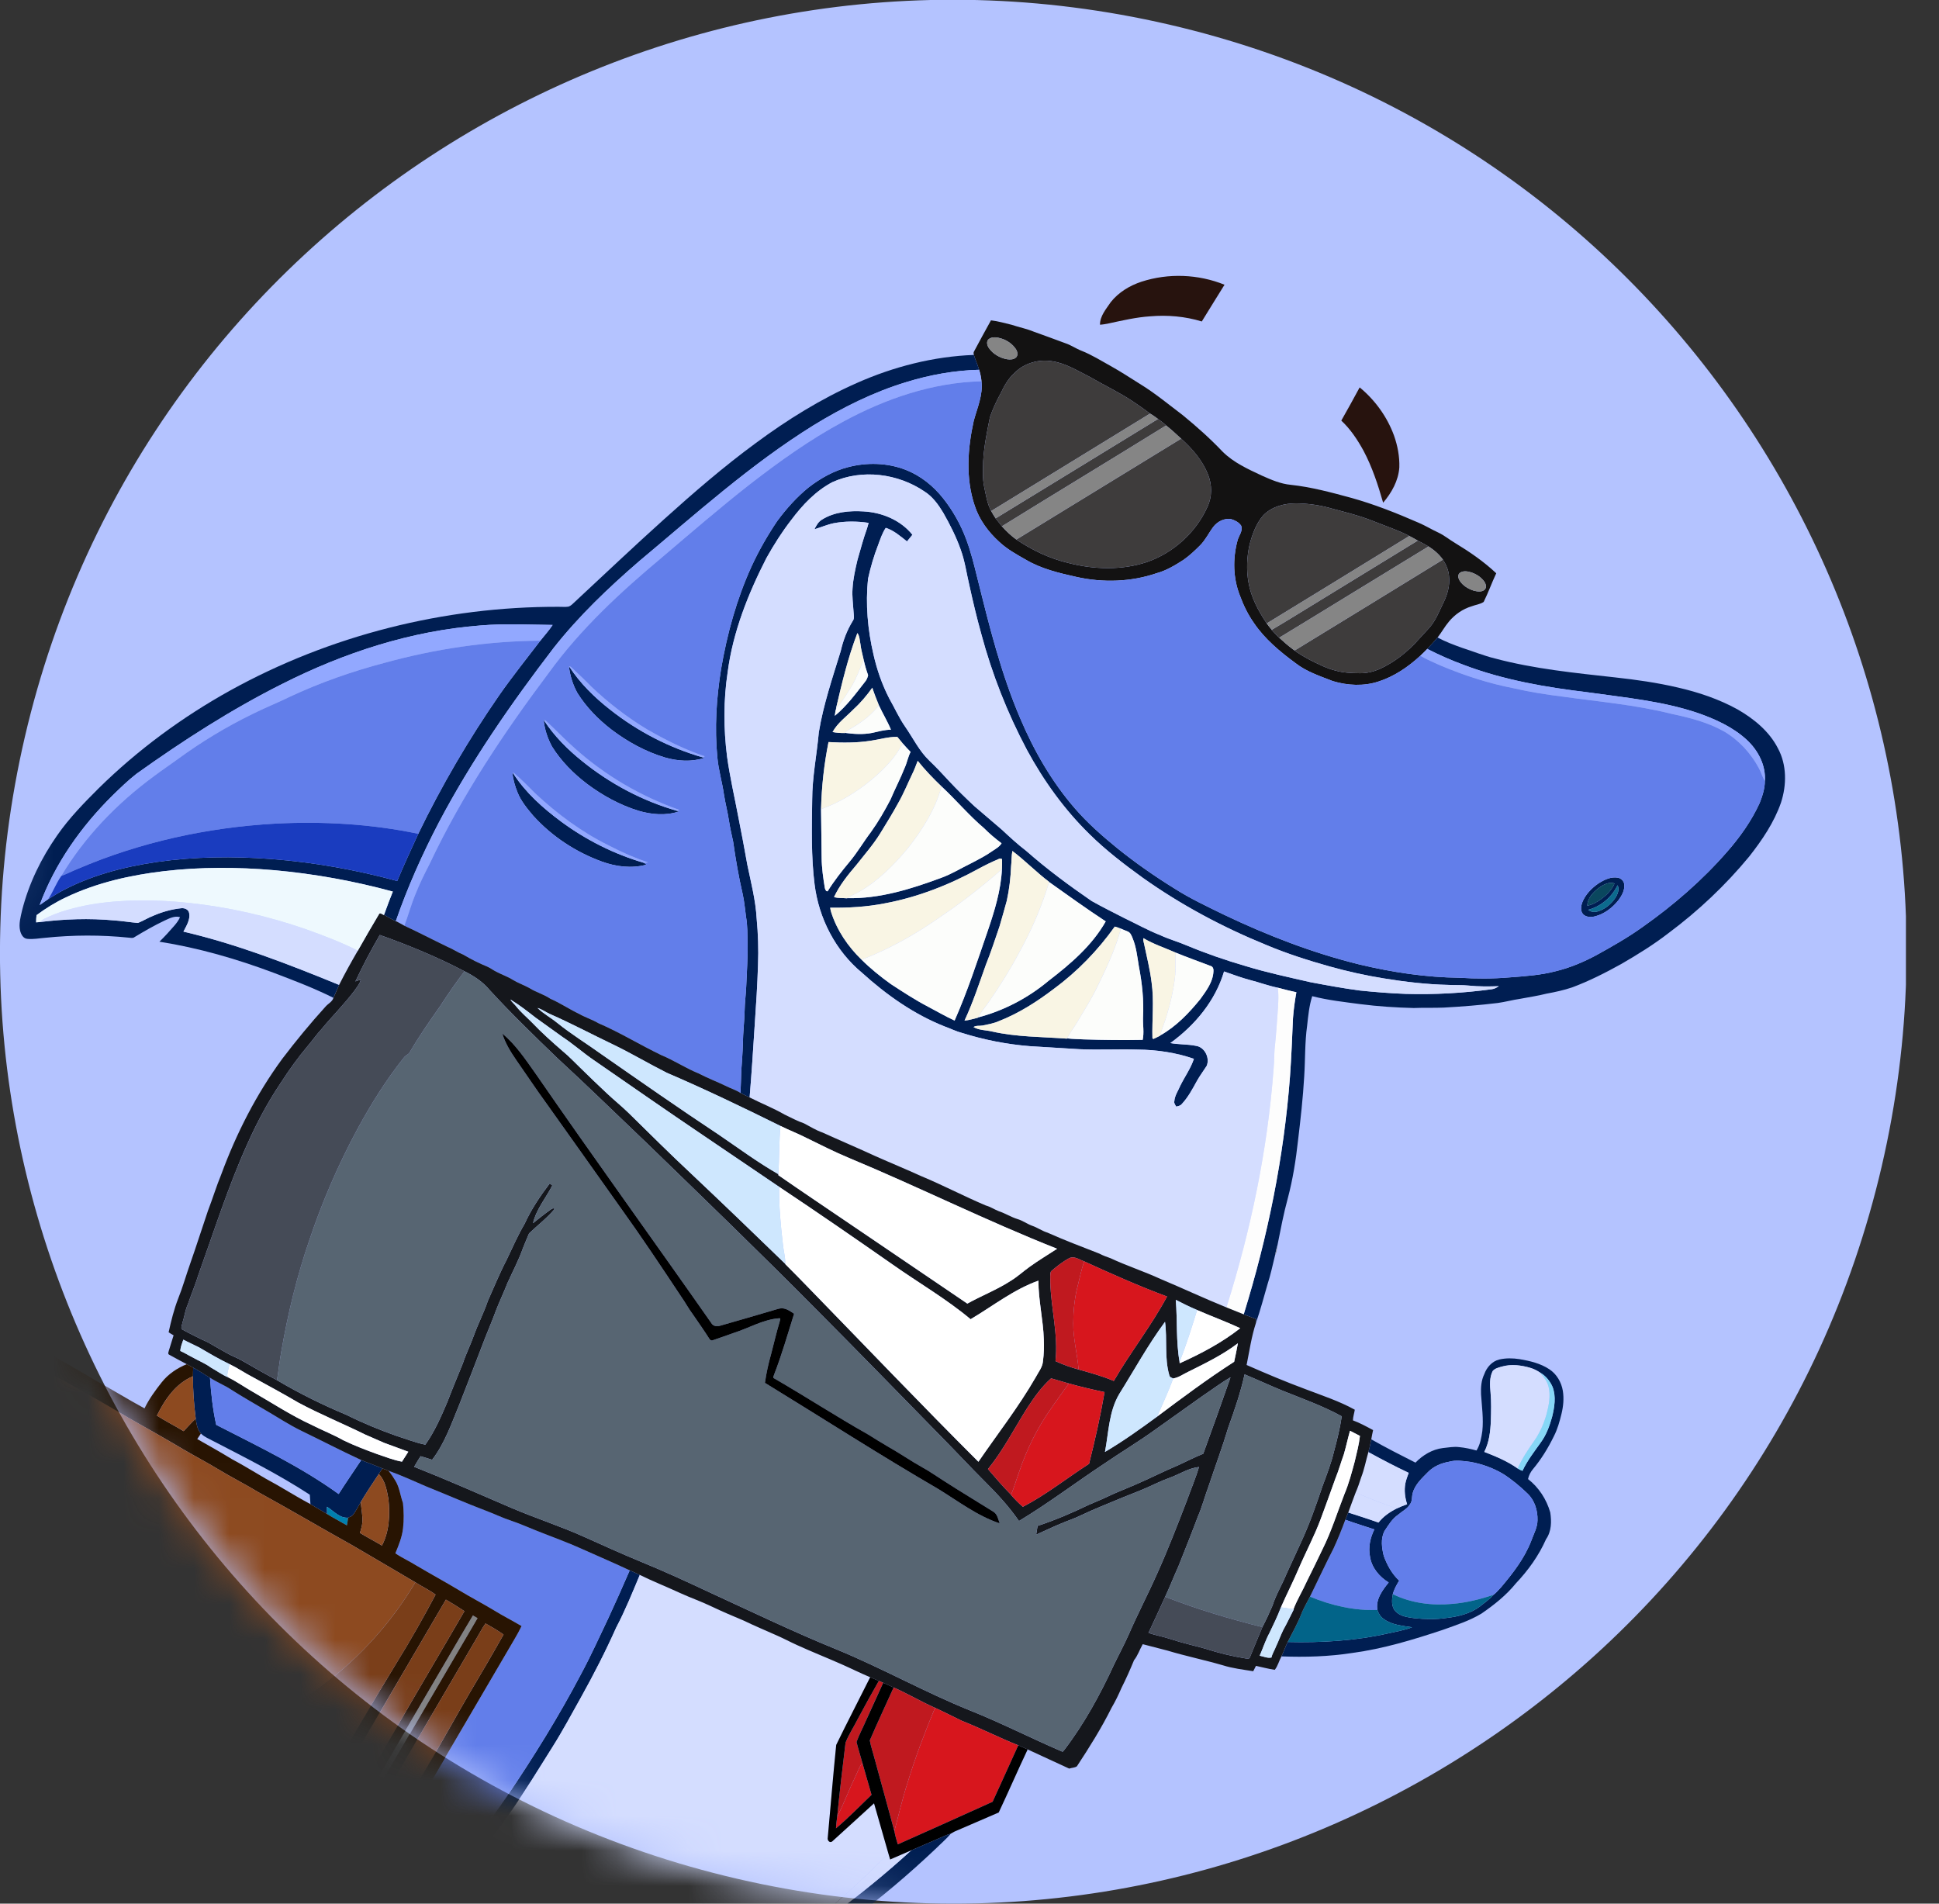
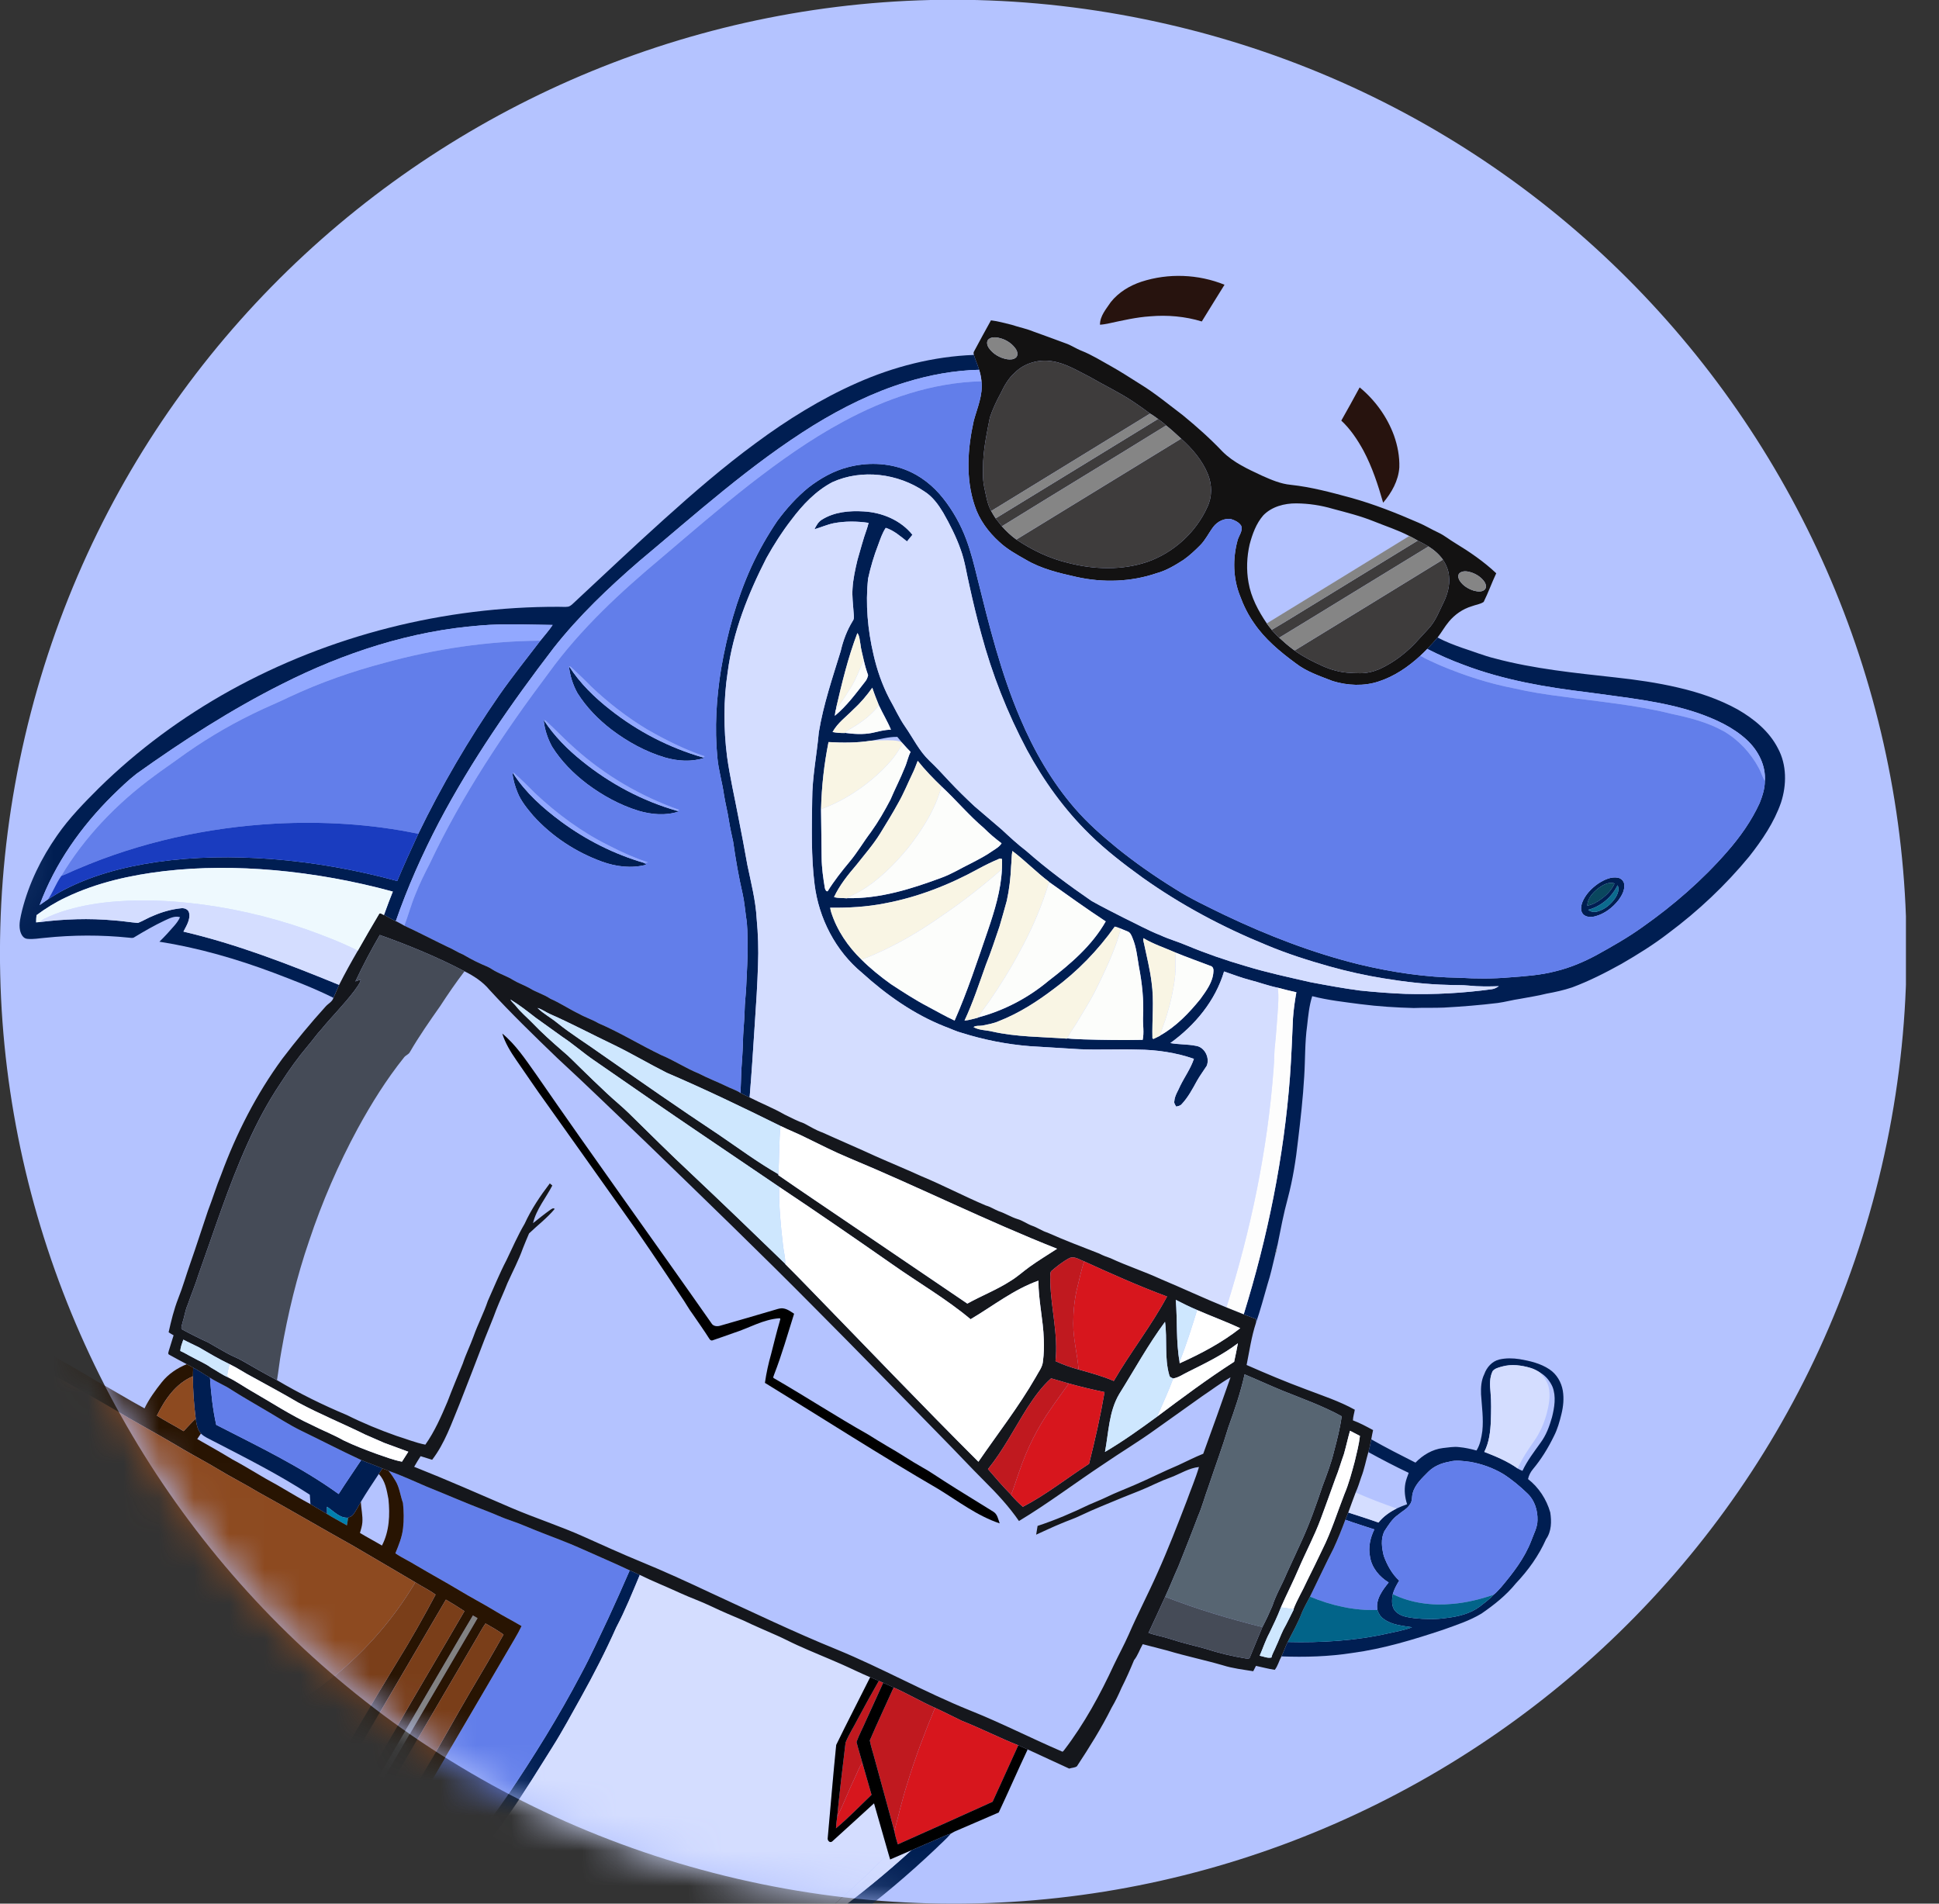
<svg xmlns="http://www.w3.org/2000/svg" width="55" height="54" viewBox="0 0 55 54" fill="none">
  <rect x="0" y="0" width="55" height="54" fill="#333333" stroke="none" />
  <g clip-path="url(#clip0_4_3)">
    <path d="M53.372 33.098C56.752 18.573 47.703 4.067 33.16 0.697C18.617 -2.672 4.087 6.371 0.707 20.895C-2.673 35.42 6.376 49.926 20.919 53.296C35.462 56.666 49.991 47.623 53.372 33.098Z" fill="#B4C3FF" />
    <mask id="mask0_4_3" style="mask-type:alpha" maskUnits="userSpaceOnUse" x="-1" y="-1" width="56" height="56">
      <path d="M53.372 33.098C56.752 18.573 47.703 4.067 33.16 0.697C18.617 -2.672 4.087 6.371 0.707 20.895C-2.673 35.42 6.376 49.926 20.919 53.296C35.462 56.666 49.991 47.623 53.372 33.098Z" fill="#627EEA" />
    </mask>
    <g mask="url(#mask0_4_3)">
      <path d="M32.378 7.991C33.142 7.743 33.99 7.776 34.734 8.077C34.517 8.423 34.304 8.772 34.089 9.119C33.616 8.974 33.116 8.931 32.624 8.973C32.23 8.999 31.845 9.089 31.46 9.172C31.374 9.19 31.288 9.206 31.201 9.211C31.2 8.961 31.377 8.765 31.508 8.569C31.729 8.291 32.044 8.101 32.378 7.991Z" fill="#27130E" />
      <path d="M38.567 10.989C39.002 11.347 39.346 11.822 39.54 12.352C39.643 12.642 39.702 12.95 39.692 13.259C39.666 13.636 39.474 13.977 39.233 14.26C39.088 13.754 38.923 13.249 38.675 12.783C38.505 12.473 38.306 12.173 38.046 11.931C38.221 11.618 38.399 11.306 38.567 10.989Z" fill="#27130E" />
      <path d="M40.236 14.827C40.43 14.909 40.61 15.021 40.802 15.109C40.97 15.188 41.113 15.309 41.273 15.403C41.686 15.654 42.089 15.929 42.441 16.262C42.315 16.529 42.216 16.809 42.085 17.074C41.986 17.142 41.857 17.154 41.745 17.198C41.491 17.274 41.264 17.432 41.096 17.636C40.978 17.777 40.89 17.939 40.777 18.084C40.685 18.196 40.585 18.302 40.485 18.407C40.42 18.473 40.357 18.539 40.288 18.601C39.946 18.916 39.553 19.186 39.108 19.33C38.688 19.471 38.226 19.448 37.806 19.321C37.44 19.178 37.057 19.054 36.744 18.808C36.307 18.486 35.879 18.131 35.571 17.678C35.403 17.44 35.273 17.176 35.173 16.903C34.975 16.408 34.963 15.849 35.101 15.337C35.135 15.196 35.263 15.063 35.205 14.912C35.142 14.813 35.027 14.759 34.918 14.725C34.727 14.693 34.53 14.795 34.415 14.946C34.287 15.116 34.195 15.314 34.044 15.467C33.895 15.616 33.741 15.761 33.568 15.883C33.329 16.036 33.082 16.186 32.804 16.261C32.078 16.509 31.286 16.533 30.54 16.367C30.043 16.256 29.537 16.138 29.095 15.875C28.834 15.727 28.568 15.58 28.347 15.374C28.035 15.092 27.776 14.743 27.646 14.34C27.386 13.565 27.446 12.723 27.62 11.937C27.72 11.57 27.885 11.205 27.84 10.816C27.83 10.704 27.806 10.595 27.773 10.489C27.73 10.346 27.668 10.21 27.624 10.068C27.616 10.037 27.609 10 27.628 9.971C27.785 9.674 27.947 9.381 28.109 9.087C28.308 9.11 28.501 9.167 28.695 9.213C28.903 9.283 29.121 9.325 29.324 9.409C29.624 9.514 29.921 9.628 30.219 9.736C30.38 9.789 30.519 9.889 30.677 9.95C30.971 10.066 31.24 10.237 31.516 10.389C31.793 10.544 32.059 10.718 32.328 10.887C32.758 11.149 33.147 11.473 33.548 11.776C33.943 12.1 34.325 12.439 34.677 12.81C34.99 13.123 35.402 13.309 35.798 13.494C36.059 13.61 36.327 13.727 36.615 13.753C37.191 13.815 37.751 13.966 38.308 14.117C38.969 14.299 39.608 14.553 40.236 14.827ZM38.965 14.787C38.59 14.636 38.197 14.538 37.807 14.434C37.471 14.334 37.12 14.282 36.769 14.279C36.432 14.277 36.075 14.37 35.834 14.618C35.631 14.851 35.525 15.147 35.446 15.442C35.366 15.795 35.35 16.164 35.414 16.522C35.486 16.946 35.693 17.332 35.932 17.684C35.975 17.747 36.023 17.808 36.074 17.865L36.069 17.868C36.142 17.941 36.209 18.02 36.285 18.09C36.411 18.207 36.542 18.32 36.681 18.424C36.828 18.537 36.989 18.63 37.153 18.718C37.389 18.836 37.627 18.96 37.886 19.023C38.109 19.086 38.342 19.094 38.573 19.097C38.762 19.1 38.949 19.055 39.122 18.983C39.558 18.785 39.939 18.482 40.253 18.124C40.357 18.006 40.469 17.896 40.57 17.776C40.735 17.578 40.825 17.334 40.939 17.106C41.057 16.871 41.132 16.605 41.101 16.34C41.089 16.172 41.017 16.015 40.928 15.874C40.818 15.723 40.678 15.599 40.52 15.501C40.419 15.442 40.318 15.387 40.214 15.335C40.135 15.29 40.057 15.244 39.975 15.204C39.652 15.035 39.302 14.924 38.965 14.787ZM41.733 16.237C41.63 16.205 41.502 16.182 41.409 16.251C41.34 16.304 41.363 16.402 41.401 16.466C41.491 16.612 41.647 16.705 41.807 16.756C41.907 16.78 42.032 16.802 42.115 16.724C42.176 16.658 42.146 16.559 42.1 16.495C42.011 16.371 41.876 16.285 41.733 16.237ZM29.851 10.248C29.471 10.184 29.057 10.296 28.783 10.574C28.602 10.732 28.485 10.946 28.382 11.16C28.264 11.378 28.158 11.603 28.079 11.838C27.996 12.249 27.911 12.663 27.888 13.083C27.885 13.326 27.865 13.573 27.917 13.813C27.967 14.045 28 14.285 28.115 14.496C28.154 14.567 28.196 14.636 28.241 14.704C28.3 14.779 28.358 14.855 28.419 14.929C28.543 15.067 28.678 15.198 28.829 15.305C29.279 15.607 29.777 15.846 30.306 15.97C31.034 16.157 31.818 16.182 32.537 15.942C33.286 15.682 33.923 15.105 34.248 14.381C34.386 14.092 34.383 13.751 34.265 13.457C34.105 13.059 33.819 12.726 33.503 12.443C33.363 12.315 33.225 12.185 33.076 12.068C33.005 12.001 32.927 11.941 32.847 11.885C32.773 11.831 32.701 11.775 32.621 11.732C32.462 11.614 32.302 11.497 32.136 11.388C31.742 11.126 31.313 10.925 30.905 10.687C30.565 10.518 30.233 10.307 29.851 10.248ZM28.417 9.607C28.301 9.572 28.157 9.538 28.05 9.616C27.97 9.678 27.997 9.795 28.047 9.868C28.166 10.042 28.364 10.157 28.571 10.191C28.657 10.203 28.757 10.201 28.823 10.137C28.886 10.069 28.858 9.966 28.812 9.898C28.718 9.76 28.574 9.659 28.417 9.607Z" fill="#131212" />
      <path d="M47.593 19.503C48.182 19.638 48.761 19.833 49.291 20.126C49.752 20.392 50.185 20.745 50.431 21.227C50.685 21.695 50.681 22.267 50.519 22.765C50.323 23.33 49.983 23.83 49.616 24.297C48.945 25.111 48.172 25.84 47.325 26.471C46.905 26.796 46.452 27.076 45.993 27.342C45.541 27.593 45.079 27.828 44.594 28.009C44.358 28.088 44.114 28.142 43.869 28.186C43.62 28.25 43.366 28.285 43.114 28.334C42.903 28.364 42.698 28.422 42.486 28.451C41.977 28.513 41.465 28.554 40.952 28.582C40.668 28.594 40.385 28.582 40.101 28.594C39.597 28.581 39.095 28.549 38.595 28.485C38.135 28.424 37.672 28.374 37.221 28.258C37.135 28.529 37.108 28.812 37.077 29.093C37.01 29.571 37.025 30.056 36.994 30.537C36.959 31.145 36.891 31.75 36.818 32.355C36.758 32.905 36.671 33.453 36.529 33.989C36.409 34.427 36.325 34.874 36.236 35.319C36.208 35.414 36.184 35.51 36.167 35.607C36.1 35.883 36.041 36.162 35.953 36.432C35.848 36.798 35.75 37.167 35.625 37.528C35.627 37.49 35.627 37.453 35.627 37.416C35.511 37.372 35.394 37.33 35.278 37.284C35.958 35.09 36.419 32.825 36.591 30.534C36.63 29.984 36.652 29.432 36.676 28.882C36.694 28.635 36.728 28.39 36.772 28.147C36.595 28.11 36.42 28.064 36.245 28.018C35.973 27.963 35.715 27.865 35.447 27.797C35.2 27.733 34.962 27.639 34.72 27.557C34.475 28.389 33.892 29.087 33.197 29.588C33.435 29.632 33.681 29.618 33.918 29.666C34.17 29.697 34.325 30.01 34.227 30.236C34.136 30.378 34.035 30.512 33.952 30.659C33.825 30.89 33.701 31.127 33.519 31.32C33.481 31.367 33.419 31.377 33.363 31.39C33.337 31.342 33.295 31.295 33.31 31.237C33.322 31.075 33.42 30.94 33.481 30.794C33.607 30.54 33.776 30.306 33.865 30.035C33.354 29.858 32.81 29.778 32.269 29.773C31.717 29.756 31.164 29.787 30.612 29.762C30.144 29.735 29.677 29.705 29.209 29.676C28.555 29.624 27.908 29.496 27.282 29.299C27.116 29.257 26.963 29.177 26.802 29.12C25.926 28.775 25.146 28.224 24.451 27.594C23.7 26.973 23.224 26.049 23.105 25.085C23.006 24.292 23.027 23.491 23.037 22.693C23.037 22.048 23.169 21.413 23.226 20.772C23.355 19.987 23.613 19.231 23.846 18.473C23.915 18.171 24.024 17.88 24.187 17.616C24.245 17.539 24.214 17.441 24.211 17.354C24.197 17.136 24.166 16.918 24.182 16.7C24.197 16.424 24.258 16.154 24.321 15.886C24.408 15.594 24.482 15.297 24.586 15.01C24.607 14.952 24.623 14.892 24.637 14.832C24.308 14.783 23.97 14.78 23.642 14.843C23.457 14.882 23.283 14.961 23.101 15.013C23.155 14.908 23.213 14.797 23.32 14.737C23.669 14.52 24.096 14.482 24.497 14.507C25.02 14.536 25.548 14.755 25.881 15.17C25.829 15.232 25.778 15.295 25.727 15.358C25.54 15.211 25.354 15.046 25.124 14.973C25.026 15.12 24.971 15.288 24.911 15.452C24.789 15.765 24.694 16.088 24.622 16.416C24.546 17.135 24.612 17.865 24.777 18.568C24.874 18.999 25.021 19.421 25.224 19.814C25.376 20.08 25.5 20.364 25.676 20.616C25.901 20.938 26.072 21.302 26.36 21.576C26.553 21.76 26.736 21.955 26.916 22.152C27.148 22.4 27.391 22.637 27.639 22.869C27.899 23.088 28.156 23.314 28.416 23.534C28.64 23.742 28.864 23.951 29.108 24.136C29.692 24.651 30.32 25.115 30.961 25.556C31.259 25.724 31.566 25.877 31.871 26.033C32.22 26.2 32.559 26.39 32.92 26.532C33.161 26.644 33.418 26.714 33.662 26.819C34.207 27.046 34.766 27.24 35.333 27.404C35.936 27.589 36.553 27.72 37.167 27.861C37.635 27.949 38.102 28.036 38.574 28.098C39.005 28.142 39.436 28.177 39.869 28.193C40.686 28.217 41.504 28.171 42.314 28.061C42.388 28.053 42.453 28.015 42.515 27.975C42.231 27.984 41.946 27.988 41.664 27.958C41.468 27.937 41.27 27.949 41.074 27.938C40.463 27.924 39.855 27.852 39.253 27.754C38.737 27.671 38.226 27.558 37.723 27.417C37.113 27.246 36.507 27.053 35.922 26.807C34.688 26.304 33.503 25.673 32.417 24.901C31.89 24.521 31.371 24.123 30.908 23.667C30.193 22.968 29.602 22.148 29.127 21.269C28.574 20.226 28.138 19.119 27.833 17.978C27.708 17.528 27.599 17.074 27.499 16.617C27.417 16.273 27.371 15.918 27.248 15.584C27.12 15.222 26.945 14.878 26.755 14.544C26.618 14.316 26.456 14.091 26.228 13.945C25.475 13.431 24.45 13.296 23.611 13.677C23.139 13.925 22.765 14.321 22.449 14.743C22.183 15.085 21.951 15.451 21.74 15.829C21.22 16.846 20.789 17.927 20.64 19.066C20.52 19.86 20.522 20.669 20.623 21.464C20.703 22.039 20.835 22.605 20.943 23.176C21.033 23.628 21.118 24.083 21.199 24.538C21.303 25.04 21.434 25.54 21.462 26.054C21.503 26.489 21.519 26.927 21.501 27.364C21.483 27.939 21.447 28.512 21.407 29.085C21.363 29.767 21.319 30.449 21.263 31.131C21.176 31.087 21.087 31.049 21.002 31.003C21.016 30.796 21.018 30.589 21.026 30.382C21.043 30.119 21.066 29.857 21.072 29.593C21.076 29.289 21.113 28.987 21.121 28.682C21.124 28.449 21.156 28.218 21.166 27.985C21.181 27.574 21.215 27.164 21.204 26.752C21.2 26.504 21.204 26.255 21.161 26.009C21.131 25.791 21.113 25.571 21.065 25.356C20.952 24.868 20.866 24.375 20.797 23.88C20.752 23.678 20.707 23.477 20.675 23.273C20.639 23.026 20.573 22.784 20.535 22.538C20.485 22.186 20.379 21.843 20.348 21.488C20.267 20.654 20.32 19.811 20.452 18.985C20.622 17.985 20.895 16.997 21.315 16.072C21.522 15.622 21.769 15.191 22.046 14.78C22.304 14.43 22.597 14.102 22.935 13.827C23.268 13.571 23.641 13.358 24.049 13.253C24.584 13.112 25.165 13.125 25.683 13.325C26.107 13.489 26.473 13.782 26.753 14.137C27.031 14.488 27.253 14.884 27.409 15.305C27.541 15.66 27.633 16.028 27.722 16.396C28.057 17.742 28.39 19.096 28.938 20.375C29.327 21.294 29.831 22.172 30.486 22.928C30.845 23.344 31.259 23.708 31.684 24.055C32.202 24.473 32.749 24.855 33.315 25.205C33.767 25.494 34.255 25.72 34.736 25.956C35.959 26.538 37.231 27.031 38.548 27.356C39.483 27.58 40.44 27.725 41.403 27.736C41.875 27.766 42.349 27.766 42.82 27.725C43.259 27.692 43.702 27.663 44.129 27.55C44.53 27.453 44.913 27.292 45.277 27.097C45.727 26.848 46.177 26.594 46.595 26.293C47.469 25.677 48.283 24.972 48.987 24.165C49.354 23.747 49.68 23.288 49.912 22.781C49.991 22.582 50.06 22.373 50.06 22.157C50.093 21.712 49.868 21.283 49.547 20.987C49.153 20.623 48.654 20.398 48.152 20.223C47.148 19.885 46.088 19.788 45.045 19.64C43.849 19.496 42.649 19.291 41.519 18.861C41.165 18.731 40.82 18.579 40.484 18.407C40.584 18.302 40.684 18.196 40.777 18.084C41.001 18.205 41.24 18.294 41.479 18.379C41.787 18.478 42.087 18.6 42.401 18.678C43.518 18.975 44.67 19.089 45.815 19.216C46.412 19.281 47.008 19.366 47.593 19.503ZM24.32 17.957C24.053 18.652 23.881 19.379 23.712 20.103L23.724 20.089C23.692 20.155 23.691 20.233 23.68 20.305C24.015 20.03 24.273 19.677 24.538 19.338C24.584 19.285 24.609 19.22 24.624 19.153C24.574 19.013 24.532 18.87 24.5 18.725C24.469 18.573 24.422 18.424 24.406 18.269C24.383 18.164 24.387 18.046 24.32 17.957ZM24.743 19.508C24.585 19.73 24.408 19.94 24.205 20.125C24.003 20.332 23.758 20.505 23.616 20.765C23.729 20.788 23.845 20.794 23.96 20.794L23.966 20.789C24.218 20.823 24.479 20.84 24.732 20.791C24.91 20.753 25.088 20.7 25.272 20.699C25.174 20.46 25.037 20.239 24.929 20.004C24.863 19.841 24.797 19.676 24.743 19.508ZM24.698 21.012C24.302 21.075 23.9 21.072 23.501 21.05C23.375 21.677 23.305 22.315 23.289 22.954C23.293 23.411 23.299 23.868 23.306 24.326C23.308 24.616 23.35 24.905 23.397 25.191C23.406 25.227 23.432 25.299 23.478 25.279C23.661 24.985 23.875 24.713 24.096 24.448C24.32 24.182 24.493 23.88 24.703 23.604C24.914 23.311 25.093 22.998 25.26 22.679C25.386 22.377 25.54 22.088 25.66 21.783C25.728 21.636 25.754 21.473 25.829 21.329C25.755 21.254 25.682 21.177 25.613 21.096C25.561 21.031 25.506 20.968 25.453 20.903C25.197 20.897 24.95 20.977 24.698 21.012ZM26.031 21.582C25.981 21.708 25.937 21.837 25.875 21.958C25.745 22.228 25.633 22.507 25.484 22.768C25.324 23.062 25.148 23.347 24.973 23.632C24.775 23.955 24.524 24.239 24.291 24.536C24.05 24.817 23.816 25.11 23.657 25.447C23.777 25.483 23.903 25.47 24.026 25.482L24.034 25.477C24.954 25.498 25.845 25.217 26.698 24.901C26.995 24.794 27.262 24.626 27.545 24.489C27.755 24.379 27.968 24.272 28.161 24.133C28.252 24.073 28.351 24.018 28.41 23.921C28.234 23.79 28.066 23.648 27.911 23.492C27.481 23.128 27.119 22.692 26.706 22.308C26.467 22.079 26.238 21.841 26.031 21.582ZM28.716 24.139C28.688 24.28 28.698 24.426 28.68 24.568C28.666 24.899 28.629 25.23 28.557 25.553C28.491 25.797 28.421 26.038 28.351 26.28C28.227 26.643 28.109 27.009 27.965 27.365C27.774 27.898 27.6 28.437 27.359 28.95C27.488 28.941 27.611 28.899 27.736 28.869L27.74 28.862C28.473 28.669 29.16 28.31 29.741 27.823C30.36 27.348 30.974 26.826 31.364 26.137C30.819 25.779 30.29 25.398 29.758 25.02L29.759 25.016C29.396 24.743 29.079 24.412 28.716 24.139ZM33.349 27.023C33.043 26.887 32.722 26.785 32.434 26.613C32.417 26.668 32.443 26.723 32.453 26.778C32.528 27.14 32.62 27.499 32.665 27.867C32.74 28.393 32.674 28.925 32.689 29.454C32.697 29.458 32.711 29.467 32.718 29.472C32.782 29.443 32.843 29.41 32.906 29.38L32.908 29.373C33.361 29.119 33.726 28.737 34.05 28.337C34.215 28.105 34.403 27.86 34.419 27.565C34.427 27.502 34.412 27.419 34.34 27.402C34.01 27.275 33.676 27.157 33.349 27.023ZM28.328 24.367C28.137 24.447 27.95 24.539 27.766 24.638C26.93 25.099 26.028 25.453 25.087 25.627C24.58 25.726 24.063 25.755 23.548 25.749C23.555 25.792 23.563 25.836 23.577 25.878C23.741 26.392 24.054 26.851 24.439 27.224C24.694 27.477 24.975 27.704 25.267 27.914C25.613 28.139 25.959 28.366 26.325 28.557C26.576 28.688 26.82 28.832 27.078 28.95C27.444 28.122 27.724 27.26 28.018 26.404C28.211 25.839 28.391 25.258 28.42 24.657C28.423 24.561 28.426 24.466 28.424 24.37C28.393 24.354 28.359 24.348 28.328 24.367ZM31.722 26.315C31.689 26.304 31.655 26.293 31.621 26.284C31.142 26.958 30.56 27.56 29.893 28.05C29.413 28.415 28.9 28.744 28.337 28.964C28.188 29.032 28.027 29.057 27.869 29.091C27.784 29.107 27.689 29.083 27.614 29.134C27.77 29.227 27.961 29.218 28.134 29.259C28.832 29.418 29.553 29.41 30.264 29.463L30.268 29.455C30.427 29.475 30.587 29.474 30.746 29.484C31.301 29.501 31.857 29.508 32.412 29.497C32.456 29.291 32.416 29.081 32.422 28.873C32.449 28.382 32.397 27.889 32.303 27.407C32.258 27.137 32.231 26.859 32.123 26.605C32.095 26.536 32.064 26.454 31.99 26.424C31.901 26.386 31.812 26.35 31.722 26.315Z" fill="#001E52" />
      <path d="M24.3 10.866C25.347 10.401 26.478 10.111 27.624 10.068C27.669 10.21 27.73 10.346 27.773 10.489C27.068 10.507 26.367 10.634 25.693 10.843C24.769 11.125 23.899 11.559 23.077 12.063C21.295 13.169 19.733 14.58 18.128 15.921C17.256 16.675 16.416 17.475 15.702 18.383C14.502 19.948 13.373 21.577 12.451 23.324C11.979 24.229 11.561 25.165 11.227 26.13C11.115 26.079 11.009 26.018 10.902 25.957C10.907 25.931 10.912 25.905 10.919 25.88C10.988 25.682 11.066 25.487 11.143 25.291C10.039 24.99 8.908 24.785 7.768 24.684C6.736 24.595 5.693 24.591 4.663 24.71C3.704 24.823 2.746 25.037 1.871 25.454C1.576 25.593 1.298 25.766 1.036 25.96C1.028 26.027 1.025 26.095 1.025 26.164C1.06 26.16 1.095 26.159 1.129 26.155C1.825 26.069 2.53 26.044 3.229 26.108C3.458 26.123 3.684 26.161 3.912 26.181C4.063 26.122 4.202 26.032 4.354 25.974C4.606 25.865 4.873 25.791 5.145 25.763C5.239 25.754 5.348 25.798 5.365 25.901C5.402 26.091 5.285 26.265 5.203 26.427C6.722 26.781 8.179 27.349 9.62 27.939C9.565 28.061 9.51 28.182 9.458 28.305C8.909 28.031 8.335 27.812 7.761 27.594C6.712 27.201 5.63 26.887 4.522 26.713C4.67 26.569 4.81 26.416 4.944 26.26C5.008 26.186 5.067 26.107 5.107 26.017C4.955 25.97 4.804 26.052 4.669 26.113C4.374 26.252 4.092 26.416 3.813 26.584C3.77 26.618 3.714 26.603 3.664 26.599C2.869 26.517 2.066 26.52 1.272 26.603C1.107 26.616 0.942 26.65 0.777 26.632C0.657 26.625 0.596 26.502 0.57 26.399C0.527 26.206 0.584 26.01 0.627 25.822C0.82 25.059 1.171 24.341 1.621 23.698C1.962 23.206 2.382 22.777 2.804 22.356C3.909 21.27 5.168 20.343 6.522 19.591C9.359 18.02 12.604 17.204 15.844 17.213C15.936 17.211 16.029 17.223 16.12 17.209C16.198 17.186 16.252 17.122 16.31 17.069C17.15 16.287 17.983 15.497 18.837 14.729C19.675 13.975 20.529 13.235 21.439 12.568C22.332 11.907 23.282 11.316 24.3 10.866ZM13.633 17.742C11.664 17.891 9.754 18.516 7.998 19.404C6.553 20.13 5.189 21.009 3.874 21.948C3.632 22.136 3.412 22.351 3.193 22.564C2.302 23.445 1.559 24.493 1.124 25.674C1.205 25.616 1.286 25.56 1.368 25.505C1.472 25.445 1.572 25.377 1.675 25.317C2.53 24.843 3.489 24.592 4.45 24.451C5.521 24.299 6.609 24.286 7.687 24.367C8.897 24.459 10.097 24.673 11.267 24.991C11.456 24.54 11.661 24.096 11.865 23.652C12.526 22.286 13.295 20.971 14.159 19.723C14.529 19.193 14.935 18.688 15.327 18.174C15.444 18.026 15.573 17.886 15.676 17.728C14.995 17.721 14.312 17.684 13.633 17.742Z" fill="#001E52" />
      <path d="M45.893 24.898C45.983 24.915 46.06 24.99 46.071 25.082C46.092 25.247 46.006 25.401 45.913 25.529C45.743 25.746 45.512 25.925 45.242 25.994C45.127 26.022 44.986 26.022 44.901 25.928C44.823 25.836 44.843 25.703 44.881 25.599C44.968 25.375 45.143 25.197 45.337 25.062C45.5 24.957 45.694 24.862 45.893 24.898ZM45.34 25.194C45.186 25.315 45.026 25.482 45.025 25.691C45.174 25.663 45.307 25.585 45.428 25.496C45.582 25.382 45.721 25.238 45.797 25.061C45.635 25.003 45.469 25.102 45.34 25.194ZM45.883 25.11C45.722 25.447 45.413 25.712 45.051 25.808C45.125 25.872 45.229 25.882 45.321 25.853C45.526 25.793 45.699 25.647 45.818 25.472C45.885 25.367 45.942 25.231 45.883 25.11Z" fill="#001E52" />
      <path d="M16.138 18.896L16.144 18.904C16.452 19.383 16.865 19.786 17.312 20.135C18.09 20.749 18.986 21.212 19.939 21.486L19.976 21.5C19.615 21.618 19.221 21.591 18.861 21.487C18.311 21.322 17.801 21.042 17.345 20.696C16.97 20.408 16.633 20.063 16.38 19.661C16.25 19.426 16.166 19.163 16.138 18.896Z" fill="#001E52" />
      <path d="M15.421 20.424L15.43 20.435C15.722 20.881 16.102 21.263 16.518 21.595C17.309 22.234 18.227 22.722 19.206 23.001L19.259 23.017C18.888 23.145 18.479 23.107 18.108 22.998C17.584 22.835 17.096 22.568 16.657 22.24C16.268 21.945 15.917 21.592 15.658 21.177C15.532 20.944 15.447 20.687 15.421 20.424Z" fill="#001E52" />
      <path d="M14.536 21.924L14.563 21.948C14.913 22.491 15.404 22.926 15.919 23.308C16.629 23.831 17.429 24.233 18.276 24.479C18.291 24.491 18.319 24.516 18.334 24.528C17.919 24.641 17.475 24.586 17.075 24.441C16.333 24.172 15.652 23.724 15.123 23.137C14.953 22.934 14.778 22.726 14.679 22.476C14.608 22.299 14.553 22.114 14.536 21.924Z" fill="#001E52" />
      <path d="M43.101 38.554C43.395 38.604 43.696 38.674 43.948 38.842C44.156 38.979 44.289 39.209 44.33 39.452C44.365 39.669 44.344 39.893 44.292 40.106C44.239 40.325 44.178 40.544 44.074 40.745C43.912 41.077 43.717 41.395 43.479 41.679C43.413 41.759 43.364 41.854 43.343 41.956C43.648 42.193 43.867 42.531 43.973 42.901C44.013 43.158 44.01 43.439 43.854 43.661C43.648 44.129 43.346 44.547 42.996 44.917C42.722 45.255 42.379 45.526 42.022 45.772C41.682 45.977 41.302 46.098 40.931 46.232C40.092 46.511 39.241 46.77 38.363 46.888C37.697 46.992 37.02 47.012 36.348 46.986C36.413 46.852 36.461 46.711 36.525 46.578C37.478 46.602 38.438 46.545 39.37 46.335C39.598 46.281 39.833 46.248 40.052 46.16C39.777 46.116 39.48 46.097 39.249 45.924C39.16 45.864 39.102 45.769 39.07 45.668C39.016 45.369 39.214 45.107 39.39 44.889C39.125 44.729 38.906 44.468 38.86 44.154C38.807 43.892 38.867 43.62 38.984 43.384C38.71 43.292 38.433 43.211 38.162 43.11C38.19 43.042 38.218 42.974 38.243 42.905C38.53 42.998 38.817 43.088 39.101 43.19C39.236 43.017 39.421 42.889 39.615 42.791C39.713 42.747 39.812 42.706 39.913 42.67C39.851 42.481 39.826 42.277 39.863 42.08C39.883 41.977 39.922 41.878 39.958 41.78C39.57 41.596 39.19 41.397 38.814 41.191C38.848 41.072 38.874 40.951 38.896 40.829C39.307 41.062 39.728 41.277 40.15 41.49C40.358 41.275 40.629 41.112 40.93 41.076C41.083 41.062 41.237 41.029 41.391 41.05C41.557 41.065 41.72 41.102 41.881 41.146C41.986 40.979 42.02 40.782 42.047 40.591C42.083 40.244 42.033 39.898 42.01 39.552C42.002 39.358 42.015 39.157 42.102 38.98C42.171 38.786 42.322 38.615 42.526 38.565C42.714 38.521 42.911 38.525 43.101 38.554ZM42.603 38.765C42.51 38.792 42.403 38.815 42.339 38.894C42.247 39.079 42.26 39.292 42.279 39.492C42.304 39.763 42.296 40.035 42.288 40.306C42.276 40.607 42.241 40.914 42.102 41.185C42.432 41.313 42.76 41.45 43.05 41.656C43.091 41.684 43.138 41.703 43.185 41.723C43.319 41.435 43.514 41.185 43.697 40.927C43.857 40.713 43.951 40.458 44.023 40.202C44.092 39.923 44.144 39.618 44.038 39.341C43.964 39.172 43.839 39.021 43.678 38.931C43.599 38.879 43.515 38.835 43.425 38.807C43.161 38.727 42.873 38.688 42.603 38.765ZM41.708 41.469C41.509 41.445 41.304 41.407 41.107 41.464C40.887 41.502 40.671 41.591 40.511 41.751C40.339 41.927 40.141 42.102 40.073 42.349C40.04 42.454 40.067 42.578 39.995 42.67C39.918 42.802 39.773 42.867 39.661 42.965C39.488 43.084 39.379 43.267 39.266 43.438C39.16 43.656 39.194 43.91 39.251 44.137C39.346 44.397 39.483 44.648 39.688 44.837C39.614 44.957 39.544 45.083 39.506 45.22C39.479 45.382 39.46 45.579 39.584 45.707C39.72 45.855 39.932 45.875 40.12 45.903C40.421 45.933 40.727 45.942 41.028 45.896C41.362 45.857 41.706 45.775 41.98 45.569C42.109 45.462 42.252 45.37 42.361 45.24C42.446 45.18 42.509 45.094 42.582 45.021C42.919 44.62 43.248 44.197 43.436 43.703C43.504 43.514 43.609 43.331 43.612 43.125C43.619 42.849 43.533 42.562 43.33 42.368C43.115 42.161 42.884 41.967 42.631 41.807C42.348 41.64 42.032 41.526 41.708 41.469Z" fill="#001E52" />
      <path d="M17.862 44.546C17.958 44.587 18.054 44.629 18.148 44.675C17.938 45.176 17.735 45.682 17.481 46.163C17.18 46.838 16.842 47.496 16.483 48.142C16.216 48.617 15.96 49.099 15.668 49.56C15.275 50.186 14.89 50.818 14.467 51.424C13.886 52.26 13.234 53.054 12.469 53.73C11.596 54.505 10.55 55.105 9.407 55.367C9.498 55.201 9.593 55.039 9.689 54.877C10.029 54.784 10.359 54.654 10.68 54.509C11.109 54.31 11.527 54.072 11.877 53.751C12.017 53.612 12.176 53.495 12.319 53.36C13.111 52.659 13.783 51.833 14.377 50.96C15.137 49.837 15.854 48.682 16.485 47.481C16.761 46.97 16.998 46.44 17.249 45.917C17.46 45.463 17.663 45.005 17.862 44.546Z" fill="#001E52" />
      <path d="M10.246 41.417C10.444 41.5 10.649 41.569 10.847 41.654C10.813 41.706 10.778 41.76 10.743 41.813C10.571 42.074 10.396 42.333 10.236 42.602C10.165 42.722 10.104 42.85 10.02 42.963C9.984 43.011 9.925 43.03 9.872 43.052C9.627 43.068 9.463 42.859 9.274 42.741C9.275 42.809 9.277 42.878 9.277 42.947C9.121 42.853 8.962 42.763 8.806 42.668C8.801 42.579 8.795 42.489 8.788 42.4C7.917 41.831 6.986 41.363 6.063 40.885C5.938 40.818 5.801 40.766 5.699 40.665C5.594 40.55 5.575 40.389 5.552 40.241C5.502 39.843 5.471 39.442 5.473 39.04C5.473 38.959 5.477 38.877 5.481 38.796C5.645 38.881 5.795 38.989 5.956 39.08C5.988 39.529 6.034 39.979 6.133 40.418C7.315 41.026 8.525 41.6 9.606 42.381C9.813 42.055 10.033 41.738 10.246 41.417Z" fill="#001E52" />
      <path d="M26.589 52.167C26.716 52.114 26.839 52.049 26.972 52.013C26.84 52.17 26.681 52.303 26.536 52.448C25.78 53.163 24.987 53.837 24.151 54.456C23.831 54.699 23.491 54.916 23.177 55.168C21.999 56.033 20.686 56.7 19.337 57.254C18.582 57.562 17.81 57.827 17.024 58.043C16.008 58.312 14.961 58.524 13.906 58.479C12.386 58.548 10.867 58.296 9.414 57.864C7.058 57.161 4.833 55.997 2.948 54.414C2.612 54.125 2.27 53.839 1.976 53.506C1.19 52.642 0.425 51.756 -0.251 50.803C-0.285 51.665 -0.37 52.53 -0.586 53.367C-0.803 54.217 -1.143 55.056 -1.722 55.727C-1.963 55.996 -2.231 56.253 -2.556 56.418C-2.968 56.634 -3.437 56.737 -3.901 56.716C-4.334 56.698 -4.742 56.527 -5.125 56.337C-5.495 56.132 -5.87 55.937 -6.236 55.726C-6.912 55.282 -7.558 54.785 -8.121 54.203C-8.435 53.876 -8.727 53.524 -8.954 53.13C-9.164 52.765 -9.316 52.355 -9.329 51.93C-8.586 52.167 -7.798 52.269 -7.018 52.215C-6.198 52.159 -5.385 51.917 -4.686 51.48C-3.783 50.921 -3.116 50.003 -2.841 48.98C-2.663 49.078 -2.49 49.187 -2.311 49.286C-2.262 49.806 -2.343 50.333 -2.505 50.828C-2.626 51.187 -2.769 51.541 -2.965 51.866C-3.131 52.146 -3.321 52.412 -3.523 52.666C-3.799 53.002 -4.206 53.194 -4.611 53.324C-4.897 53.423 -5.2 53.451 -5.501 53.466C-6.02 53.482 -6.537 53.409 -7.046 53.311C-7.576 53.214 -8.098 53.074 -8.603 52.884C-8.411 53.235 -8.157 53.549 -7.893 53.847C-7.002 54.826 -5.885 55.587 -4.669 56.103C-3.937 56.424 -3.037 56.337 -2.391 55.862C-2.081 55.63 -1.829 55.328 -1.625 55.001C-1.321 54.512 -1.106 53.975 -0.933 53.428C-0.615 52.408 -0.539 51.322 -0.654 50.263C-0.338 50.445 -0.033 50.647 0.285 50.827C0.379 51.005 0.517 51.155 0.631 51.32C1.189 52.059 1.769 52.791 2.468 53.404C2.848 53.742 3.261 54.044 3.698 54.303C4.189 54.566 4.689 54.817 5.221 54.987C5.41 55.054 5.613 55.07 5.806 55.122C5.994 55.171 6.187 55.19 6.379 55.206C6.75 55.249 7.124 55.239 7.497 55.253C7.787 55.254 8.078 55.237 8.364 55.188C8.603 55.261 8.839 55.344 9.069 55.44C8.339 55.589 7.59 55.641 6.847 55.618C6.373 55.603 5.9 55.547 5.439 55.436C5.304 55.404 5.173 55.359 5.037 55.331C5.184 55.455 5.353 55.548 5.515 55.651C6.049 55.978 6.61 56.259 7.174 56.528C8.813 57.298 10.592 57.778 12.399 57.907C14.765 58.089 17.157 57.63 19.343 56.726C19.931 56.49 20.505 56.22 21.06 55.916C22.798 54.99 24.396 53.812 25.85 52.487C26.097 52.379 26.343 52.273 26.589 52.167ZM-2.602 49.398C-2.736 49.73 -2.879 50.06 -3.067 50.367C-3.333 50.811 -3.676 51.211 -4.09 51.524C-4.747 52.033 -5.551 52.314 -6.36 52.47C-6.688 52.527 -7.021 52.599 -7.357 52.571C-7.802 52.541 -8.24 52.419 -8.689 52.456C-8.674 52.51 -8.654 52.562 -8.632 52.614C-8.165 52.761 -7.693 52.894 -7.219 53.02C-6.51 53.212 -5.753 53.328 -5.028 53.156C-4.612 53.059 -4.228 52.848 -3.903 52.572C-3.137 51.908 -2.659 50.927 -2.591 49.916C-2.584 49.743 -2.571 49.568 -2.602 49.398Z" fill="#001E52" />
-       <path d="M38.964 14.787C39.302 14.924 39.652 15.035 39.975 15.204C38.63 16.035 37.279 16.857 35.932 17.684C35.693 17.332 35.486 16.946 35.414 16.522C35.35 16.165 35.366 15.795 35.446 15.442C35.525 15.147 35.632 14.851 35.834 14.618C36.075 14.371 36.432 14.277 36.769 14.279C37.12 14.282 37.47 14.334 37.807 14.434C38.197 14.538 38.59 14.636 38.964 14.787Z" fill="#3E3C3C" />
      <path d="M40.214 15.335C40.318 15.387 40.419 15.442 40.52 15.501C39.106 16.361 37.699 17.231 36.285 18.09C36.209 18.02 36.142 17.941 36.069 17.868L36.074 17.865C36.578 17.57 37.072 17.256 37.573 16.953C38.453 16.414 39.334 15.875 40.214 15.335Z" fill="#3E3C3C" />
      <path d="M40.929 15.874C41.017 16.015 41.089 16.172 41.101 16.34C41.132 16.605 41.058 16.871 40.939 17.106C40.825 17.334 40.735 17.578 40.57 17.776C40.469 17.896 40.357 18.006 40.253 18.124C39.939 18.482 39.558 18.785 39.123 18.983C38.949 19.055 38.762 19.1 38.573 19.097C38.342 19.094 38.109 19.086 37.886 19.023C37.627 18.96 37.389 18.836 37.153 18.718C36.989 18.63 36.828 18.537 36.681 18.424C36.693 18.43 36.716 18.442 36.728 18.449C38.129 17.592 39.53 16.735 40.929 15.874Z" fill="#3E3C3C" />
      <path d="M29.851 10.249C30.233 10.307 30.565 10.518 30.905 10.687C31.313 10.925 31.742 11.126 32.136 11.388C32.302 11.497 32.462 11.614 32.621 11.732C31.122 12.657 29.615 13.572 28.115 14.496C28 14.285 27.967 14.045 27.917 13.813C27.865 13.573 27.885 13.326 27.888 13.083C27.911 12.663 27.996 12.249 28.079 11.838C28.158 11.603 28.264 11.378 28.382 11.16C28.485 10.946 28.602 10.732 28.783 10.574C29.057 10.296 29.471 10.184 29.851 10.249Z" fill="#3E3C3C" />
      <path d="M32.847 11.885C32.927 11.941 33.005 12.001 33.077 12.068C31.528 13.029 29.968 13.969 28.419 14.929C28.359 14.855 28.3 14.779 28.241 14.704C29.779 13.767 31.311 12.824 32.847 11.885Z" fill="#3E3C3C" />
      <path d="M33.503 12.443C33.82 12.726 34.105 13.059 34.265 13.457C34.383 13.751 34.386 14.092 34.248 14.381C33.923 15.105 33.287 15.682 32.537 15.942C31.818 16.182 31.034 16.157 30.306 15.97C29.777 15.846 29.279 15.607 28.829 15.305C30.387 14.35 31.945 13.396 33.503 12.443Z" fill="#3E3C3C" />
      <path d="M39.975 15.204C40.057 15.244 40.135 15.29 40.214 15.335C39.334 15.875 38.453 16.414 37.573 16.953C37.072 17.256 36.578 17.57 36.074 17.865C36.023 17.808 35.975 17.747 35.932 17.684C37.279 16.857 38.63 16.035 39.975 15.204Z" fill="#858585" />
      <path d="M40.52 15.501C40.678 15.599 40.819 15.724 40.929 15.874C39.53 16.735 38.129 17.592 36.728 18.449C36.716 18.442 36.692 18.43 36.681 18.424C36.543 18.32 36.411 18.207 36.285 18.09C37.699 17.231 39.106 16.361 40.52 15.501Z" fill="#858585" />
      <path d="M41.733 16.237C41.876 16.285 42.011 16.371 42.1 16.495C42.146 16.56 42.175 16.658 42.115 16.725C42.032 16.802 41.907 16.78 41.807 16.756C41.647 16.706 41.491 16.612 41.401 16.466C41.362 16.402 41.34 16.304 41.409 16.251C41.502 16.182 41.63 16.205 41.733 16.237Z" fill="#858585" />
      <path d="M32.621 11.732C32.701 11.775 32.774 11.831 32.847 11.885C31.311 12.824 29.779 13.767 28.241 14.704C28.196 14.636 28.154 14.567 28.115 14.496C29.616 13.572 31.122 12.657 32.621 11.732Z" fill="#858585" />
      <path d="M33.076 12.068C33.225 12.185 33.363 12.315 33.503 12.443C31.945 13.396 30.387 14.35 28.829 15.305C28.678 15.198 28.543 15.067 28.419 14.929C29.968 13.969 31.528 13.029 33.076 12.068Z" fill="#858585" />
      <path d="M28.417 9.608C28.574 9.659 28.718 9.76 28.812 9.898C28.858 9.966 28.886 10.069 28.823 10.137C28.757 10.201 28.657 10.203 28.571 10.191C28.364 10.157 28.166 10.042 28.046 9.868C27.997 9.795 27.97 9.678 28.05 9.616C28.157 9.538 28.301 9.572 28.417 9.608Z" fill="#858585" />
      <path d="M48.153 20.223C48.655 20.398 49.154 20.623 49.548 20.987C49.869 21.283 50.093 21.712 50.061 22.157C49.988 22.038 49.954 21.901 49.885 21.78C49.656 21.356 49.314 20.987 48.896 20.744C48.434 20.485 47.916 20.356 47.402 20.247C46.386 19.991 45.34 19.904 44.306 19.758C43.846 19.701 43.388 19.628 42.937 19.524C42.22 19.385 41.523 19.158 40.851 18.874C40.663 18.785 40.466 18.71 40.288 18.601C40.357 18.539 40.42 18.473 40.485 18.407C40.82 18.579 41.166 18.731 41.52 18.861C42.65 19.291 43.85 19.496 45.046 19.639C46.089 19.788 47.149 19.885 48.153 20.223Z" fill="#92A8FF" />
      <path d="M25.693 10.843C26.367 10.634 27.068 10.507 27.774 10.489C27.807 10.595 27.83 10.704 27.84 10.816C26.456 10.848 25.113 11.311 23.905 11.967C22.968 12.472 22.099 13.094 21.26 13.746C20.412 14.409 19.599 15.113 18.779 15.81C17.608 16.789 16.473 17.835 15.573 19.077C14.292 20.781 13.101 22.566 12.19 24.498C12.044 24.78 11.902 25.065 11.786 25.361C11.663 25.654 11.581 25.961 11.47 26.259C11.389 26.215 11.311 26.167 11.227 26.13C11.562 25.165 11.979 24.229 12.452 23.324C13.373 21.576 14.502 19.948 15.702 18.383C16.416 17.475 17.256 16.675 18.128 15.921C19.733 14.58 21.295 13.169 23.078 12.063C23.899 11.559 24.769 11.125 25.693 10.843Z" fill="#92A8FF" />
      <path d="M13.633 17.742C14.312 17.684 14.995 17.721 15.676 17.727C15.573 17.885 15.444 18.025 15.327 18.174C13.836 18.184 12.349 18.406 10.913 18.801C9.984 19.044 9.075 19.365 8.206 19.772C7.861 19.941 7.504 20.082 7.162 20.254C6.416 20.618 5.703 21.049 5.034 21.54C4.816 21.7 4.59 21.849 4.375 22.012C3.329 22.779 2.406 23.73 1.738 24.846C1.592 25.053 1.506 25.294 1.368 25.504C1.286 25.56 1.205 25.616 1.124 25.674C1.559 24.493 2.302 23.445 3.193 22.564C3.412 22.351 3.632 22.136 3.874 21.948C5.189 21.009 6.553 20.13 7.999 19.404C9.754 18.516 11.664 17.891 13.633 17.742Z" fill="#92A8FF" />
      <path d="M16.144 18.904C16.188 18.897 16.213 18.94 16.243 18.963C16.419 19.131 16.597 19.298 16.767 19.472C17.253 19.935 17.787 20.349 18.362 20.694C18.882 20.991 19.421 21.263 19.99 21.453C19.977 21.462 19.951 21.478 19.939 21.486C18.986 21.213 18.09 20.749 17.312 20.135C16.865 19.786 16.452 19.383 16.144 18.904Z" fill="#92A8FF" />
      <path d="M15.43 20.435C15.467 20.419 15.491 20.457 15.517 20.476C15.788 20.726 16.039 20.997 16.318 21.239C17.175 22.005 18.187 22.593 19.27 22.975C19.254 22.981 19.222 22.994 19.206 23.001C18.227 22.722 17.309 22.234 16.518 21.595C16.102 21.263 15.722 20.881 15.43 20.435Z" fill="#92A8FF" />
      <path d="M14.561 21.911C14.778 22.098 14.98 22.301 15.181 22.504C15.803 23.087 16.496 23.601 17.262 23.979C17.622 24.169 17.997 24.334 18.383 24.465C18.347 24.47 18.312 24.475 18.276 24.479C17.429 24.233 16.629 23.831 15.919 23.308C15.404 22.926 14.913 22.491 14.563 21.948L14.561 21.911Z" fill="#92A8FF" />
      <path d="M47.402 20.247C47.916 20.356 48.434 20.485 48.896 20.744C49.314 20.987 49.656 21.356 49.885 21.78C49.954 21.901 49.988 22.038 50.061 22.157C50.06 22.373 49.991 22.582 49.913 22.781C49.681 23.288 49.355 23.747 48.988 24.165C48.284 24.972 47.47 25.677 46.596 26.293C46.177 26.594 45.728 26.848 45.277 27.097C44.914 27.292 44.531 27.453 44.13 27.55C43.703 27.663 43.26 27.691 42.821 27.725C42.35 27.766 41.875 27.766 41.403 27.735C40.441 27.725 39.483 27.58 38.549 27.356C37.231 27.03 35.96 26.538 34.736 25.956C34.255 25.72 33.767 25.494 33.316 25.205C32.749 24.854 32.203 24.472 31.685 24.055C31.26 23.708 30.846 23.344 30.487 22.928C29.831 22.172 29.328 21.294 28.938 20.374C28.391 19.096 28.058 17.741 27.723 16.396C27.633 16.028 27.542 15.66 27.409 15.304C27.254 14.884 27.032 14.488 26.754 14.137C26.473 13.782 26.107 13.488 25.683 13.325C25.165 13.125 24.584 13.112 24.05 13.253C23.642 13.358 23.268 13.571 22.936 13.827C22.598 14.102 22.305 14.43 22.047 14.78C21.769 15.191 21.523 15.622 21.316 16.072C20.895 16.997 20.623 17.985 20.453 18.985C20.32 19.811 20.267 20.654 20.349 21.488C20.38 21.843 20.486 22.185 20.535 22.538C20.573 22.784 20.639 23.026 20.676 23.273C20.708 23.477 20.752 23.678 20.797 23.88C20.867 24.375 20.953 24.868 21.065 25.355C21.114 25.57 21.132 25.791 21.162 26.009C21.205 26.254 21.201 26.504 21.205 26.752C21.216 27.164 21.182 27.574 21.167 27.985C21.157 28.218 21.124 28.449 21.121 28.682C21.114 28.986 21.076 29.289 21.072 29.593C21.067 29.857 21.044 30.119 21.027 30.382C21.019 30.589 21.016 30.796 21.003 31.003C20.877 30.917 20.729 30.878 20.596 30.808C20.338 30.684 20.072 30.581 19.819 30.45C19.453 30.303 19.125 30.081 18.761 29.931C18.158 29.641 17.588 29.288 16.974 29.024C16.799 28.921 16.604 28.86 16.428 28.761C16.15 28.628 15.893 28.453 15.61 28.33C15.427 28.205 15.21 28.149 15.024 28.031C14.87 27.945 14.702 27.888 14.551 27.796C14.41 27.705 14.249 27.652 14.101 27.574C14.003 27.531 13.921 27.461 13.823 27.419C13.588 27.326 13.363 27.209 13.145 27.081C12.98 27.014 12.833 26.912 12.668 26.844C12.267 26.652 11.873 26.445 11.47 26.259C11.581 25.961 11.663 25.654 11.786 25.361C11.902 25.065 12.045 24.78 12.19 24.498C13.101 22.566 14.293 20.781 15.573 19.077C16.473 17.835 17.608 16.789 18.779 15.81C19.599 15.113 20.413 14.409 21.26 13.746C22.1 13.094 22.968 12.472 23.906 11.967C25.114 11.31 26.456 10.848 27.84 10.816C27.886 11.205 27.72 11.57 27.621 11.937C27.446 12.723 27.386 13.565 27.647 14.34C27.776 14.743 28.036 15.092 28.348 15.374C28.568 15.58 28.834 15.727 29.096 15.875C29.537 16.138 30.044 16.256 30.541 16.367C31.287 16.533 32.079 16.509 32.805 16.261C33.082 16.186 33.329 16.036 33.569 15.882C33.742 15.761 33.896 15.616 34.044 15.466C34.196 15.314 34.287 15.116 34.416 14.946C34.53 14.794 34.727 14.693 34.919 14.725C35.027 14.758 35.143 14.813 35.205 14.912C35.264 15.063 35.136 15.196 35.102 15.337C34.964 15.849 34.975 16.408 35.174 16.903C35.273 17.176 35.403 17.44 35.572 17.677C35.88 18.131 36.307 18.485 36.744 18.808C37.058 19.054 37.441 19.178 37.807 19.321C38.227 19.448 38.689 19.471 39.109 19.33C39.554 19.186 39.947 18.916 40.288 18.601C40.467 18.71 40.663 18.785 40.851 18.874C41.523 19.158 42.221 19.385 42.937 19.524C43.389 19.628 43.846 19.701 44.306 19.758C45.34 19.904 46.386 19.991 47.402 20.247ZM45.893 24.898C45.694 24.862 45.5 24.957 45.337 25.062C45.143 25.197 44.968 25.375 44.881 25.599C44.844 25.703 44.823 25.836 44.901 25.928C44.986 26.022 45.128 26.022 45.242 25.994C45.512 25.925 45.743 25.746 45.913 25.529C46.006 25.401 46.092 25.247 46.071 25.082C46.06 24.99 45.983 24.915 45.893 24.898ZM16.144 18.904L16.138 18.896C16.166 19.163 16.25 19.426 16.38 19.661C16.633 20.063 16.97 20.408 17.345 20.696C17.801 21.042 18.311 21.322 18.861 21.487C19.221 21.591 19.615 21.618 19.976 21.5L19.939 21.486C19.951 21.478 19.977 21.462 19.99 21.453C19.421 21.263 18.882 20.991 18.362 20.694C17.787 20.348 17.253 19.934 16.767 19.472C16.597 19.297 16.419 19.131 16.243 18.963C16.213 18.94 16.188 18.897 16.144 18.904ZM15.43 20.435L15.421 20.424C15.447 20.687 15.532 20.944 15.658 21.177C15.917 21.592 16.268 21.945 16.657 22.24C17.096 22.568 17.584 22.835 18.109 22.998C18.479 23.107 18.888 23.145 19.259 23.017L19.206 23.001C19.222 22.994 19.254 22.981 19.27 22.975C18.186 22.593 17.174 22.005 16.318 21.239C16.039 20.997 15.788 20.726 15.516 20.476C15.491 20.457 15.467 20.419 15.43 20.435ZM14.561 21.911L14.563 21.948L14.535 21.924C14.553 22.114 14.608 22.299 14.68 22.476C14.778 22.726 14.953 22.934 15.123 23.137C15.652 23.724 16.333 24.172 17.075 24.441C17.475 24.587 17.919 24.641 18.334 24.528C18.319 24.516 18.291 24.491 18.276 24.479C18.312 24.475 18.347 24.47 18.383 24.465C17.997 24.334 17.623 24.169 17.262 23.98C16.496 23.601 15.803 23.087 15.181 22.504C14.98 22.301 14.778 22.098 14.561 21.911Z" fill="#627EEA" />
      <path d="M10.913 18.801C12.349 18.406 13.836 18.184 15.327 18.174C14.935 18.688 14.53 19.192 14.16 19.723C13.295 20.971 12.527 22.286 11.865 23.652C10.533 23.373 9.162 23.293 7.805 23.364C5.881 23.471 3.969 23.89 2.196 24.65C2.042 24.713 1.895 24.792 1.738 24.847C2.406 23.73 3.329 22.779 4.375 22.012C4.59 21.849 4.816 21.7 5.034 21.54C5.703 21.049 6.416 20.618 7.162 20.254C7.504 20.082 7.861 19.941 8.206 19.772C9.075 19.365 9.984 19.045 10.913 18.801Z" fill="#627EEA" />
      <path d="M41.708 41.469C42.032 41.526 42.348 41.64 42.631 41.807C42.884 41.967 43.115 42.16 43.33 42.368C43.533 42.562 43.619 42.849 43.612 43.125C43.609 43.331 43.504 43.513 43.436 43.703C43.248 44.197 42.92 44.62 42.582 45.021C42.509 45.094 42.446 45.18 42.361 45.24C41.985 45.366 41.597 45.463 41.201 45.496C40.625 45.551 40.029 45.478 39.506 45.22C39.544 45.083 39.614 44.957 39.688 44.837C39.483 44.648 39.346 44.397 39.251 44.137C39.194 43.91 39.16 43.656 39.266 43.438C39.379 43.267 39.488 43.084 39.661 42.965C39.773 42.867 39.918 42.802 39.995 42.67C40.067 42.578 40.04 42.454 40.073 42.349C40.141 42.102 40.339 41.927 40.512 41.751C40.671 41.591 40.887 41.502 41.107 41.464C41.304 41.407 41.509 41.445 41.708 41.469Z" fill="#627EEA" />
      <path d="M38.162 43.11C38.433 43.211 38.71 43.292 38.984 43.384C38.867 43.62 38.807 43.892 38.86 44.154C38.906 44.468 39.125 44.729 39.39 44.889C39.214 45.108 39.016 45.369 39.07 45.669C38.414 45.694 37.761 45.542 37.158 45.291C37.383 44.835 37.595 44.373 37.828 43.921C37.95 43.655 38.06 43.384 38.162 43.11Z" fill="#627EEA" />
      <path d="M16.426 43.903C16.904 44.119 17.388 44.321 17.862 44.546C17.663 45.005 17.46 45.463 17.249 45.916C16.998 46.44 16.761 46.97 16.485 47.481C15.854 48.682 15.137 49.837 14.377 50.96C13.783 51.833 13.111 52.659 12.319 53.36C11.824 53.259 11.349 53.066 10.909 52.818C10.923 52.785 10.937 52.752 10.951 52.72C12.168 50.64 13.387 48.563 14.602 46.483C14.672 46.367 14.735 46.247 14.794 46.126C14.537 45.973 14.271 45.837 14.016 45.681C13.691 45.486 13.356 45.311 13.033 45.115C12.633 44.875 12.223 44.653 11.823 44.415C11.624 44.29 11.408 44.195 11.216 44.062C11.31 43.832 11.407 43.598 11.433 43.349C11.462 43.112 11.455 42.871 11.43 42.634C11.355 42.423 11.334 42.192 11.214 41.999C11.157 41.903 11.093 41.81 11.024 41.722C11.387 41.851 11.738 42.012 12.091 42.166C12.672 42.398 13.244 42.651 13.829 42.872C14.05 42.954 14.261 43.059 14.485 43.132C14.792 43.236 15.087 43.373 15.391 43.488C15.737 43.624 16.087 43.751 16.426 43.903Z" fill="#627EEA" />
      <path d="M5.956 39.08C6.15 39.207 6.367 39.293 6.56 39.421C6.871 39.621 7.194 39.801 7.512 39.99C7.857 40.189 8.189 40.412 8.548 40.587C9.115 40.861 9.675 41.151 10.246 41.417C10.033 41.738 9.813 42.055 9.606 42.38C8.525 41.6 7.315 41.026 6.133 40.418C6.034 39.979 5.988 39.529 5.956 39.08Z" fill="#627EEA" />
      <path d="M9.274 42.741C9.463 42.859 9.627 43.068 9.872 43.052C9.866 43.125 9.854 43.197 9.839 43.269C9.653 43.159 9.46 43.062 9.278 42.947C9.277 42.878 9.275 42.809 9.274 42.741Z" fill="#0180AE" />
      <path d="M23.611 13.677C24.45 13.296 25.476 13.431 26.228 13.945C26.456 14.091 26.618 14.316 26.755 14.544C26.945 14.878 27.12 15.222 27.248 15.584C27.371 15.918 27.418 16.272 27.499 16.617C27.6 17.074 27.708 17.528 27.833 17.978C28.139 19.119 28.574 20.225 29.128 21.269C29.603 22.147 30.193 22.968 30.908 23.667C31.372 24.123 31.89 24.521 32.417 24.901C33.504 25.673 34.688 26.304 35.922 26.807C36.507 27.053 37.113 27.246 37.723 27.417C38.227 27.557 38.737 27.671 39.253 27.754C39.856 27.852 40.464 27.924 41.075 27.938C41.271 27.949 41.468 27.937 41.664 27.958C41.947 27.988 42.231 27.984 42.515 27.975C42.454 28.015 42.389 28.053 42.314 28.061C41.505 28.171 40.686 28.217 39.869 28.193C39.437 28.177 39.005 28.142 38.575 28.098C38.103 28.036 37.635 27.949 37.168 27.861C36.554 27.72 35.936 27.589 35.333 27.404C34.766 27.24 34.207 27.046 33.662 26.819C33.418 26.714 33.161 26.644 32.92 26.532C32.559 26.39 32.221 26.2 31.871 26.033C31.567 25.877 31.26 25.724 30.961 25.556C30.32 25.115 29.692 24.651 29.108 24.136C28.865 23.951 28.641 23.742 28.417 23.534C28.156 23.314 27.899 23.088 27.639 22.869C27.391 22.637 27.148 22.4 26.917 22.152C26.736 21.955 26.553 21.76 26.36 21.576C26.073 21.302 25.901 20.938 25.677 20.616C25.5 20.364 25.377 20.08 25.224 19.814C25.021 19.421 24.875 18.999 24.777 18.568C24.613 17.865 24.547 17.135 24.623 16.416C24.694 16.088 24.789 15.765 24.911 15.452C24.972 15.288 25.026 15.119 25.125 14.973C25.354 15.046 25.541 15.211 25.727 15.358C25.778 15.295 25.83 15.232 25.881 15.17C25.549 14.755 25.02 14.536 24.497 14.507C24.096 14.482 23.669 14.52 23.32 14.737C23.213 14.797 23.155 14.908 23.102 15.013C23.283 14.961 23.457 14.882 23.642 14.843C23.97 14.78 24.308 14.783 24.638 14.832C24.623 14.892 24.607 14.952 24.587 15.01C24.483 15.297 24.408 15.594 24.322 15.886C24.259 16.154 24.198 16.424 24.182 16.7C24.167 16.918 24.198 17.136 24.211 17.354C24.214 17.441 24.246 17.538 24.187 17.616C24.025 17.879 23.915 18.171 23.846 18.473C23.613 19.231 23.355 19.987 23.226 20.772C23.169 21.413 23.038 22.048 23.038 22.693C23.027 23.491 23.006 24.292 23.106 25.085C23.225 26.049 23.7 26.973 24.451 27.594C25.146 28.224 25.926 28.774 26.803 29.12C26.964 29.176 27.116 29.257 27.282 29.299C27.908 29.496 28.556 29.624 29.209 29.676C29.677 29.705 30.144 29.735 30.612 29.762C31.164 29.787 31.717 29.756 32.269 29.773C32.81 29.778 33.354 29.858 33.866 30.035C33.776 30.306 33.607 30.54 33.481 30.794C33.42 30.94 33.322 31.075 33.31 31.237C33.295 31.295 33.337 31.342 33.363 31.39C33.419 31.377 33.481 31.367 33.519 31.32C33.701 31.127 33.826 30.89 33.953 30.659C34.035 30.512 34.137 30.378 34.227 30.236C34.325 30.01 34.17 29.697 33.918 29.666C33.681 29.618 33.435 29.632 33.197 29.588C33.892 29.087 34.475 28.389 34.721 27.557C34.962 27.639 35.2 27.733 35.447 27.797C35.715 27.865 35.974 27.963 36.245 28.018C36.278 28.277 36.251 28.538 36.235 28.798C36.214 29.069 36.198 29.341 36.169 29.611C36.137 29.848 36.148 30.087 36.125 30.325C35.955 32.622 35.48 34.892 34.788 37.087C34.159 36.832 33.545 36.543 32.919 36.281C32.453 36.066 31.963 35.908 31.498 35.691C31.39 35.652 31.281 35.614 31.18 35.56C30.687 35.368 30.192 35.18 29.709 34.964C29.557 34.918 29.427 34.821 29.276 34.771C29.132 34.719 29.009 34.622 28.86 34.581C28.676 34.524 28.513 34.417 28.331 34.358C28.206 34.308 28.093 34.232 27.963 34.196C27.346 33.935 26.752 33.622 26.134 33.364C25.702 33.168 25.262 32.988 24.829 32.795C24.333 32.566 23.83 32.353 23.332 32.127C23.146 32.063 22.98 31.956 22.806 31.866C22.613 31.801 22.436 31.702 22.253 31.616C21.934 31.432 21.591 31.298 21.263 31.131C21.32 30.449 21.364 29.767 21.407 29.085C21.447 28.512 21.484 27.939 21.502 27.364C21.519 26.927 21.503 26.489 21.463 26.054C21.434 25.54 21.304 25.04 21.2 24.538C21.119 24.083 21.034 23.629 20.943 23.176C20.835 22.605 20.703 22.039 20.624 21.464C20.523 20.668 20.521 19.86 20.641 19.066C20.79 17.927 21.22 16.846 21.74 15.829C21.951 15.451 22.184 15.085 22.449 14.743C22.765 14.321 23.139 13.925 23.611 13.677Z" fill="#D4DDFF" />
      <path d="M42.603 38.765C42.873 38.688 43.161 38.727 43.425 38.807C43.515 38.835 43.599 38.88 43.678 38.931C43.783 39.05 43.889 39.18 43.926 39.339C43.987 39.596 43.934 39.862 43.869 40.113C43.792 40.388 43.675 40.654 43.509 40.887C43.337 41.131 43.171 41.381 43.05 41.656C42.76 41.45 42.432 41.313 42.102 41.186C42.241 40.914 42.276 40.607 42.288 40.306C42.297 40.035 42.304 39.763 42.279 39.492C42.26 39.293 42.247 39.079 42.339 38.894C42.403 38.815 42.51 38.792 42.603 38.765Z" fill="#D4DDFF" />
-       <path d="M38.609 41.909C38.7 41.676 38.744 41.43 38.814 41.191C39.19 41.397 39.57 41.596 39.958 41.78C39.922 41.879 39.883 41.977 39.863 42.08C39.826 42.277 39.851 42.481 39.913 42.67C39.812 42.706 39.713 42.747 39.616 42.792C39.224 42.652 38.834 42.506 38.454 42.337C38.516 42.198 38.562 42.053 38.609 41.909Z" fill="#D4DDFF" />
      <path d="M8.686 26.362C9.183 26.541 9.679 26.729 10.15 26.967C9.965 27.286 9.786 27.609 9.62 27.939C8.179 27.35 6.722 26.782 5.203 26.427C5.285 26.265 5.402 26.091 5.365 25.901C5.348 25.799 5.239 25.754 5.145 25.763C4.873 25.791 4.606 25.865 4.354 25.974C4.202 26.032 4.063 26.122 3.912 26.181C3.684 26.162 3.458 26.123 3.229 26.108C2.53 26.044 1.825 26.069 1.129 26.156C1.168 26.121 1.206 26.087 1.253 26.064C1.679 25.854 2.143 25.733 2.61 25.652C3.51 25.506 4.43 25.517 5.335 25.61C6.476 25.729 7.603 25.986 8.686 26.362Z" fill="#D4DDFF" />
      <path d="M23.867 47.207C24.14 47.327 24.407 47.461 24.683 47.577C24.364 48.218 24.031 48.854 23.719 49.498C23.629 50.375 23.56 51.255 23.479 52.133C23.462 52.206 23.541 52.293 23.609 52.232C24.006 51.876 24.396 51.512 24.792 51.154C24.926 51.63 25.064 52.104 25.2 52.58C24.097 53.682 22.931 54.75 21.568 55.522C21.403 55.603 21.255 55.714 21.115 55.831C21.086 55.851 21.071 55.883 21.061 55.916C20.506 56.22 19.931 56.49 19.344 56.726C19.176 56.722 19.009 56.746 18.841 56.751C17.881 56.795 16.911 56.668 16.001 56.359C14.583 55.888 13.331 54.949 12.469 53.73C13.234 53.054 13.886 52.26 14.467 51.424C14.89 50.818 15.276 50.186 15.669 49.56C15.96 49.099 16.217 48.617 16.483 48.142C16.843 47.496 17.18 46.838 17.481 46.163C17.735 45.681 17.938 45.176 18.148 44.675C18.525 44.859 18.915 45.013 19.296 45.19C19.588 45.324 19.894 45.428 20.184 45.569C20.482 45.711 20.787 45.841 21.092 45.969C21.402 46.119 21.72 46.251 22.034 46.391C22.228 46.476 22.415 46.577 22.607 46.664C23.023 46.854 23.449 47.022 23.867 47.207Z" fill="#D4DDFF" />
      <path d="M45.34 25.194C45.469 25.102 45.635 25.003 45.797 25.061C45.721 25.238 45.582 25.382 45.429 25.496C45.308 25.585 45.174 25.663 45.025 25.691C45.026 25.482 45.186 25.315 45.34 25.194Z" fill="#0A475E" />
      <path d="M45.883 25.11C45.942 25.231 45.885 25.367 45.818 25.472C45.699 25.647 45.525 25.793 45.321 25.853C45.229 25.882 45.125 25.872 45.051 25.808C45.413 25.712 45.722 25.447 45.883 25.11Z" fill="#0C6B8E" />
      <path d="M24.32 17.957C24.387 18.046 24.383 18.164 24.406 18.269C24.422 18.425 24.469 18.573 24.5 18.725C24.383 18.977 24.294 19.244 24.147 19.482C24.014 19.69 23.892 19.906 23.724 20.089L23.712 20.103C23.881 19.379 24.053 18.652 24.32 17.957Z" fill="#F9F5E4" />
      <path d="M24.743 19.508C24.797 19.676 24.863 19.841 24.929 20.004C24.74 20.261 24.482 20.454 24.213 20.621C24.128 20.672 24.034 20.714 23.966 20.789L23.96 20.794C23.845 20.794 23.729 20.788 23.616 20.765C23.758 20.505 24.003 20.332 24.205 20.125C24.408 19.941 24.585 19.73 24.743 19.508Z" fill="#F9F5E4" />
-       <path d="M24.698 21.012C24.95 20.977 25.197 20.897 25.453 20.903C25.506 20.968 25.561 21.031 25.612 21.097C25.52 21.226 25.446 21.368 25.345 21.491C25.145 21.739 24.916 21.963 24.667 22.162C24.253 22.497 23.79 22.773 23.289 22.954C23.305 22.315 23.375 21.677 23.501 21.05C23.9 21.072 24.302 21.075 24.698 21.012Z" fill="#F9F5E4" />
+       <path d="M24.698 21.012C25.506 20.968 25.561 21.031 25.612 21.097C25.52 21.226 25.446 21.368 25.345 21.491C25.145 21.739 24.916 21.963 24.667 22.162C24.253 22.497 23.79 22.773 23.289 22.954C23.305 22.315 23.375 21.677 23.501 21.05C23.9 21.072 24.302 21.075 24.698 21.012Z" fill="#F9F5E4" />
      <path d="M26.031 21.582C26.238 21.841 26.467 22.079 26.706 22.308C26.537 22.945 26.177 23.512 25.777 24.029C25.379 24.515 24.928 24.973 24.382 25.29C24.269 25.358 24.142 25.399 24.034 25.477L24.026 25.482C23.903 25.47 23.777 25.483 23.657 25.447C23.816 25.11 24.05 24.817 24.291 24.536C24.524 24.239 24.775 23.955 24.973 23.632C25.148 23.347 25.324 23.061 25.484 22.768C25.633 22.507 25.745 22.228 25.875 21.958C25.936 21.837 25.981 21.708 26.031 21.582Z" fill="#F9F5E4" />
      <path d="M28.716 24.139C29.079 24.412 29.396 24.743 29.759 25.016L29.758 25.02C29.549 25.721 29.256 26.396 28.901 27.035C28.653 27.502 28.372 27.95 28.073 28.385C27.964 28.546 27.835 28.693 27.74 28.862L27.736 28.87C27.611 28.899 27.488 28.941 27.359 28.951C27.599 28.437 27.774 27.898 27.965 27.365C28.108 27.009 28.227 26.643 28.351 26.28C28.421 26.038 28.491 25.797 28.557 25.554C28.629 25.23 28.666 24.9 28.68 24.569C28.698 24.426 28.688 24.28 28.716 24.139Z" fill="#F9F5E4" />
      <path d="M32.434 26.612C32.722 26.785 33.043 26.887 33.349 27.023C33.331 27.257 33.357 27.494 33.327 27.727C33.285 28.086 33.206 28.44 33.1 28.785C33.045 28.983 32.959 29.172 32.908 29.372L32.906 29.38C32.843 29.41 32.782 29.443 32.718 29.472C32.711 29.467 32.696 29.458 32.689 29.454C32.674 28.925 32.74 28.393 32.665 27.867C32.62 27.499 32.528 27.14 32.453 26.778C32.443 26.723 32.417 26.668 32.434 26.612Z" fill="#F9F5E4" />
      <path d="M28.328 24.367C28.359 24.348 28.393 24.354 28.424 24.37C28.426 24.466 28.423 24.561 28.419 24.657C27.864 25.142 27.283 25.598 26.672 26.009C25.977 26.498 25.232 26.918 24.439 27.224C24.053 26.851 23.74 26.392 23.577 25.878C23.563 25.836 23.555 25.792 23.548 25.749C24.063 25.755 24.58 25.726 25.086 25.627C26.028 25.453 26.93 25.099 27.766 24.638C27.95 24.539 28.137 24.447 28.328 24.367Z" fill="#F9F5E4" />
      <path d="M31.621 26.284C31.655 26.293 31.689 26.304 31.722 26.315C31.744 26.334 31.767 26.354 31.788 26.374C31.616 26.983 31.341 27.556 31.061 28.121C30.899 28.435 30.71 28.733 30.53 29.036C30.443 29.176 30.341 29.307 30.268 29.455L30.264 29.463C29.553 29.41 28.832 29.418 28.134 29.259C27.961 29.218 27.77 29.227 27.613 29.134C27.689 29.083 27.784 29.107 27.869 29.091C28.027 29.057 28.188 29.032 28.337 28.964C28.9 28.744 29.413 28.415 29.893 28.05C30.56 27.559 31.141 26.958 31.621 26.284Z" fill="#F9F5E4" />
      <path d="M24.147 19.482C24.294 19.244 24.383 18.977 24.5 18.725C24.532 18.87 24.574 19.013 24.624 19.153C24.609 19.22 24.584 19.285 24.538 19.338C24.273 19.677 24.015 20.03 23.68 20.305C23.691 20.233 23.692 20.155 23.724 20.089C23.892 19.906 24.014 19.689 24.147 19.482Z" fill="#FCFDFB" />
      <path d="M24.929 20.004C25.037 20.239 25.173 20.46 25.272 20.699C25.088 20.7 24.91 20.752 24.732 20.791C24.479 20.84 24.218 20.823 23.966 20.789C24.034 20.714 24.128 20.672 24.214 20.621C24.482 20.454 24.74 20.261 24.929 20.004Z" fill="#FCFDFB" />
      <path d="M25.345 21.491C25.446 21.367 25.52 21.225 25.612 21.096C25.682 21.177 25.755 21.254 25.829 21.329C25.754 21.473 25.728 21.636 25.66 21.783C25.54 22.088 25.386 22.377 25.26 22.679C25.093 22.998 24.914 23.311 24.703 23.604C24.493 23.88 24.32 24.182 24.096 24.448C23.875 24.713 23.661 24.985 23.478 25.279C23.432 25.299 23.406 25.227 23.397 25.191C23.35 24.905 23.308 24.617 23.306 24.326C23.299 23.868 23.293 23.411 23.289 22.954C23.79 22.773 24.253 22.497 24.667 22.162C24.916 21.963 25.145 21.739 25.345 21.491Z" fill="#FCFDFB" />
      <path d="M26.706 22.308C27.119 22.691 27.481 23.127 27.911 23.492C28.066 23.648 28.234 23.79 28.41 23.921C28.351 24.018 28.252 24.073 28.161 24.133C27.968 24.271 27.755 24.379 27.545 24.489C27.262 24.626 26.995 24.794 26.698 24.901C25.845 25.217 24.954 25.498 24.035 25.477C24.142 25.399 24.269 25.358 24.382 25.29C24.928 24.973 25.379 24.515 25.777 24.029C26.177 23.512 26.537 22.945 26.706 22.308Z" fill="#FCFDFB" />
      <path d="M33.349 27.023C33.676 27.157 34.01 27.275 34.34 27.401C34.412 27.419 34.427 27.502 34.419 27.564C34.403 27.86 34.215 28.105 34.05 28.337C33.726 28.737 33.361 29.119 32.908 29.372C32.959 29.172 33.045 28.983 33.1 28.785C33.206 28.44 33.285 28.086 33.327 27.727C33.357 27.494 33.331 27.257 33.349 27.023Z" fill="#FCFDFB" />
      <path d="M29.758 25.02C30.29 25.398 30.819 25.779 31.364 26.137C30.974 26.826 30.36 27.348 29.741 27.824C29.16 28.311 28.473 28.669 27.74 28.862C27.836 28.693 27.965 28.546 28.073 28.385C28.372 27.95 28.653 27.502 28.901 27.035C29.256 26.396 29.549 25.721 29.758 25.02Z" fill="#FCFDFB" />
      <path d="M31.722 26.315C31.812 26.35 31.901 26.386 31.99 26.424C32.064 26.454 32.095 26.536 32.123 26.605C32.231 26.859 32.258 27.137 32.303 27.407C32.397 27.889 32.449 28.382 32.422 28.873C32.416 29.081 32.457 29.291 32.412 29.497C31.857 29.508 31.301 29.501 30.746 29.484C30.587 29.474 30.427 29.475 30.268 29.455C30.341 29.307 30.443 29.176 30.53 29.036C30.71 28.733 30.899 28.435 31.062 28.121C31.341 27.556 31.616 26.983 31.789 26.374C31.767 26.354 31.744 26.334 31.722 26.315Z" fill="#FCFDFB" />
      <path d="M26.672 26.009C27.283 25.598 27.864 25.142 28.419 24.657C28.39 25.258 28.211 25.838 28.018 26.404C27.723 27.26 27.444 28.122 27.077 28.95C26.82 28.832 26.576 28.688 26.325 28.557C25.959 28.365 25.612 28.139 25.267 27.913C24.975 27.703 24.694 27.477 24.439 27.224C25.232 26.918 25.977 26.498 26.672 26.009Z" fill="#FCFDFB" />
      <path d="M36.245 28.018C36.42 28.064 36.595 28.11 36.772 28.147C36.728 28.39 36.694 28.635 36.676 28.881C36.652 29.432 36.63 29.983 36.591 30.534C36.419 32.825 35.958 35.09 35.278 37.284C35.114 37.22 34.951 37.154 34.788 37.087C35.48 34.892 35.954 32.622 36.125 30.324C36.148 30.087 36.137 29.848 36.169 29.611C36.198 29.341 36.213 29.069 36.235 28.798C36.251 28.538 36.278 28.277 36.245 28.018Z" fill="#FDFDFD" />
      <path d="M25.249 52.747C25.449 52.66 25.65 52.573 25.851 52.486C24.396 53.812 22.799 54.99 21.061 55.916C21.071 55.883 21.085 55.851 21.115 55.831C21.255 55.714 21.403 55.603 21.567 55.522C22.931 54.75 24.097 53.682 25.199 52.58C25.215 52.635 25.232 52.691 25.249 52.747Z" fill="#D4DDFF" />
-       <path d="M43.678 38.931C43.839 39.021 43.964 39.172 44.038 39.341C44.144 39.618 44.092 39.923 44.023 40.202C43.951 40.458 43.857 40.713 43.697 40.928C43.515 41.185 43.319 41.435 43.185 41.723C43.138 41.704 43.091 41.684 43.05 41.656C43.171 41.381 43.337 41.131 43.509 40.887C43.675 40.654 43.792 40.388 43.869 40.113C43.934 39.862 43.987 39.596 43.926 39.339C43.889 39.18 43.784 39.05 43.678 38.931Z" fill="#86D7F7" />
      <path d="M38.453 42.337C38.834 42.506 39.224 42.652 39.616 42.792C39.421 42.889 39.236 43.017 39.101 43.19C38.817 43.088 38.53 42.998 38.243 42.905C38.31 42.715 38.384 42.527 38.453 42.337Z" fill="#D4DDFF" />
      <path d="M36.236 35.319C36.22 35.416 36.219 35.52 36.167 35.607C36.184 35.51 36.208 35.413 36.236 35.319Z" fill="#828282" />
      <path d="M11.98 48.268C12.46 47.455 12.93 46.636 13.414 45.826C13.458 45.851 13.502 45.876 13.546 45.902C11.827 48.832 10.12 51.769 8.401 54.7C8.35 54.684 8.299 54.667 8.248 54.651C9.49 52.522 10.736 50.395 11.98 48.268Z" fill="#828282" />
      <path d="M7.805 23.364C9.162 23.293 10.533 23.373 11.865 23.652C11.661 24.096 11.456 24.54 11.267 24.991C10.097 24.673 8.897 24.459 7.687 24.367C6.609 24.286 5.521 24.299 4.45 24.451C3.489 24.591 2.53 24.843 1.675 25.317C1.572 25.377 1.472 25.445 1.368 25.505C1.506 25.294 1.592 25.053 1.738 24.847C1.895 24.792 2.042 24.713 2.196 24.651C3.969 23.89 5.881 23.471 7.805 23.364Z" fill="#1A3CBF" />
      <path d="M41.201 45.496C41.597 45.463 41.985 45.366 42.361 45.24C42.253 45.369 42.109 45.462 41.98 45.569C41.706 45.775 41.362 45.857 41.028 45.896C40.727 45.941 40.422 45.932 40.12 45.903C39.932 45.875 39.72 45.855 39.584 45.707C39.46 45.578 39.48 45.382 39.506 45.22C40.029 45.478 40.625 45.551 41.201 45.496Z" fill="#026489" />
      <path d="M39.249 45.924C39.48 46.097 39.777 46.116 40.052 46.16C39.833 46.248 39.598 46.281 39.37 46.335C38.438 46.545 37.478 46.602 36.526 46.578C36.67 46.298 36.824 46.023 36.935 45.728C37.001 45.578 37.083 45.436 37.158 45.291C37.761 45.542 38.414 45.694 39.07 45.668C39.102 45.769 39.16 45.864 39.249 45.924Z" fill="#026489" />
      <path d="M10.909 52.818C11.349 53.066 11.824 53.259 12.319 53.361C12.176 53.495 12.018 53.612 11.877 53.751C11.528 54.072 11.109 54.31 10.68 54.51C10.359 54.654 10.029 54.784 9.689 54.877C10.106 54.156 10.533 53.44 10.951 52.72C10.937 52.752 10.923 52.785 10.909 52.818Z" fill="#627EEA" />
      <path d="M-2.311 49.286C-1.762 49.617 -1.205 49.934 -0.654 50.263C-0.538 51.322 -0.615 52.408 -0.933 53.428C-1.105 53.975 -1.321 54.512 -1.625 55.001C-1.829 55.328 -2.081 55.63 -2.39 55.862C-3.037 56.337 -3.937 56.424 -4.668 56.102C-5.885 55.587 -7.002 54.826 -7.893 53.847C-8.157 53.549 -8.411 53.235 -8.603 52.884C-8.098 53.074 -7.576 53.213 -7.046 53.311C-6.537 53.409 -6.02 53.481 -5.5 53.465C-5.2 53.451 -4.896 53.424 -4.611 53.324C-4.205 53.194 -3.799 53.002 -3.523 52.666C-3.32 52.411 -3.131 52.146 -2.965 51.866C-2.769 51.541 -2.626 51.187 -2.505 50.828C-2.343 50.332 -2.261 49.806 -2.311 49.286Z" fill="#627EEA" />
      <path d="M7.52 54.89C7.798 54.997 8.085 55.082 8.364 55.188C8.078 55.237 7.787 55.254 7.497 55.252C7.124 55.239 6.751 55.249 6.38 55.205C6.187 55.19 5.994 55.171 5.807 55.122C5.613 55.069 5.411 55.054 5.221 54.987C4.69 54.816 4.189 54.566 3.699 54.303C3.261 54.044 2.849 53.742 2.469 53.404C1.77 52.791 1.19 52.059 0.632 51.32C0.517 51.155 0.379 51.005 0.285 50.827C0.504 50.957 0.726 51.082 0.943 51.214C1.189 51.385 1.455 51.523 1.712 51.675C1.944 51.817 2.179 51.953 2.415 52.089C2.532 52.153 2.632 52.244 2.756 52.296C3.319 52.636 3.893 52.96 4.457 53.298C4.879 53.556 5.311 53.796 5.734 54.05C5.897 54.152 6.058 54.256 6.232 54.338C6.467 54.482 6.736 54.553 6.989 54.658C7.168 54.731 7.342 54.814 7.52 54.89Z" fill="#627EEA" />
      <path d="M35.278 37.284C35.394 37.329 35.511 37.372 35.627 37.416C35.627 37.453 35.627 37.49 35.625 37.527C35.498 37.915 35.44 38.321 35.36 38.72C35.914 38.964 36.471 39.199 37.038 39.409C37.507 39.589 37.988 39.744 38.429 39.989C38.414 40.09 38.378 40.188 38.376 40.291C38.575 40.364 38.761 40.467 38.948 40.567C38.929 40.654 38.91 40.741 38.896 40.829C38.874 40.951 38.849 41.072 38.814 41.191C38.744 41.43 38.7 41.677 38.609 41.909C38.562 42.053 38.516 42.198 38.453 42.337C38.384 42.527 38.309 42.715 38.243 42.906C38.217 42.974 38.19 43.043 38.161 43.11C38.06 43.384 37.95 43.655 37.828 43.921C37.595 44.373 37.383 44.835 37.158 45.291C37.083 45.436 37.001 45.578 36.935 45.728C36.824 46.023 36.669 46.298 36.525 46.578C36.461 46.711 36.412 46.852 36.348 46.987C36.28 47.11 36.247 47.257 36.159 47.367C35.98 47.342 35.804 47.292 35.626 47.255C35.602 47.306 35.576 47.357 35.548 47.407C35.259 47.36 34.967 47.327 34.688 47.239C34.166 47.087 33.633 46.978 33.113 46.821C32.88 46.762 32.648 46.699 32.414 46.64C32.328 46.789 32.275 46.96 32.167 47.094C32.058 47.358 31.943 47.62 31.813 47.876C31.729 48.07 31.637 48.262 31.529 48.445C31.243 49.02 30.9 49.567 30.547 50.103C30.486 50.149 30.399 50.142 30.328 50.169C29.936 49.986 29.541 49.809 29.149 49.625C29.061 49.585 28.971 49.547 28.883 49.508C28.343 49.294 27.826 49.028 27.286 48.815C27.03 48.694 26.78 48.561 26.522 48.445C26.123 48.268 25.747 48.044 25.348 47.868C25.249 47.823 25.151 47.779 25.052 47.735C25.011 47.716 24.969 47.698 24.928 47.681C24.846 47.646 24.764 47.611 24.683 47.577C24.407 47.462 24.14 47.327 23.867 47.207C23.448 47.022 23.023 46.854 22.607 46.664C22.414 46.577 22.228 46.476 22.034 46.392C21.72 46.251 21.401 46.119 21.092 45.969C20.787 45.841 20.482 45.712 20.183 45.569C19.893 45.429 19.588 45.324 19.296 45.19C18.915 45.014 18.525 44.859 18.148 44.675C18.054 44.629 17.958 44.587 17.862 44.546C17.388 44.321 16.904 44.119 16.426 43.903C16.086 43.751 15.736 43.624 15.39 43.488C15.087 43.373 14.792 43.236 14.485 43.132C14.261 43.06 14.049 42.955 13.829 42.872C13.243 42.651 12.671 42.398 12.091 42.166C11.737 42.013 11.387 41.852 11.024 41.722C10.966 41.697 10.906 41.677 10.847 41.654C10.648 41.57 10.444 41.5 10.246 41.417C9.674 41.151 9.115 40.862 8.548 40.587C8.189 40.413 7.857 40.19 7.512 39.991C7.194 39.801 6.871 39.621 6.56 39.421C6.367 39.293 6.15 39.208 5.956 39.081C5.795 38.99 5.645 38.881 5.481 38.796C5.419 38.764 5.359 38.73 5.297 38.697C5.129 38.607 4.959 38.519 4.793 38.425C4.752 38.397 4.785 38.347 4.79 38.311C4.835 38.167 4.881 38.023 4.924 37.878C4.876 37.852 4.829 37.823 4.783 37.792C4.855 37.468 4.934 37.144 5.055 36.834C5.186 36.507 5.28 36.168 5.398 35.836C5.572 35.341 5.73 34.841 5.899 34.344C6.031 34.005 6.135 33.655 6.274 33.319C6.703 32.154 7.272 31.036 8.008 30.033C8.396 29.523 8.805 29.027 9.236 28.552C9.309 28.468 9.424 28.419 9.458 28.306C9.51 28.183 9.565 28.061 9.619 27.939C9.785 27.609 9.965 27.286 10.15 26.967C10.345 26.622 10.543 26.279 10.746 25.939C10.775 25.867 10.845 25.943 10.89 25.956C10.897 25.937 10.911 25.899 10.919 25.88C10.913 25.905 10.907 25.931 10.902 25.957C11.009 26.018 11.115 26.079 11.227 26.13C11.311 26.167 11.389 26.215 11.469 26.259C11.873 26.445 12.267 26.652 12.667 26.845C12.832 26.912 12.979 27.014 13.144 27.082C13.362 27.209 13.587 27.326 13.823 27.42C13.92 27.462 14.003 27.532 14.1 27.575C14.248 27.653 14.409 27.706 14.551 27.797C14.701 27.888 14.87 27.945 15.023 28.031C15.209 28.149 15.427 28.205 15.61 28.33C15.893 28.453 16.149 28.628 16.428 28.761C16.604 28.861 16.799 28.921 16.973 29.024C17.588 29.288 18.158 29.642 18.76 29.931C19.124 30.081 19.453 30.303 19.818 30.45C20.071 30.582 20.338 30.684 20.596 30.808C20.729 30.878 20.877 30.917 21.002 31.003C21.087 31.049 21.176 31.087 21.263 31.131C21.59 31.298 21.933 31.432 22.253 31.616C22.436 31.702 22.613 31.802 22.805 31.866C22.979 31.956 23.145 32.063 23.332 32.127C23.829 32.353 24.333 32.566 24.829 32.795C25.262 32.988 25.702 33.168 26.134 33.365C26.752 33.622 27.346 33.935 27.962 34.196C28.093 34.232 28.206 34.308 28.33 34.358C28.513 34.417 28.676 34.524 28.86 34.581C29.008 34.623 29.132 34.719 29.276 34.771C29.426 34.821 29.556 34.918 29.709 34.965C30.191 35.18 30.687 35.368 31.18 35.56C31.281 35.614 31.39 35.653 31.498 35.691C31.963 35.908 32.453 36.066 32.919 36.281C33.544 36.543 34.159 36.832 34.788 37.087C34.951 37.154 35.114 37.22 35.278 37.284ZM33.957 37.161C33.751 37.073 33.549 36.976 33.351 36.872C33.4 37.458 33.355 38.052 33.459 38.633C33.459 38.643 33.46 38.663 33.461 38.672C34.065 38.4 34.657 38.088 35.179 37.677C34.779 37.49 34.362 37.339 33.957 37.161ZM30.752 35.78C30.619 35.734 30.477 35.622 30.332 35.688C30.142 35.789 29.972 35.925 29.81 36.065C29.776 36.16 29.796 36.27 29.792 36.371C29.811 37.12 30.021 37.859 29.939 38.611C30.15 38.709 30.37 38.788 30.594 38.848C30.931 38.943 31.27 39.035 31.593 39.173C32.067 38.356 32.657 37.611 33.103 36.778C32.305 36.482 31.526 36.134 30.752 35.78ZM33.71 38.91C33.568 38.975 33.438 39.077 33.28 39.101C33.233 39.085 33.175 39.065 33.167 39.009C33.025 38.517 33.114 37.998 33.046 37.496C32.563 38.148 32.174 38.862 31.744 39.549C31.453 40.044 31.447 40.635 31.343 41.186C31.857 40.884 32.342 40.536 32.822 40.184C33.537 39.648 34.254 39.112 35.007 38.629C35.044 38.454 35.082 38.28 35.113 38.104C34.683 38.433 34.193 38.669 33.71 38.91ZM24.079 32.846C23.663 32.673 23.263 32.468 22.859 32.271C22.623 32.151 22.375 32.056 22.138 31.939C21.073 31.413 20.003 30.898 18.912 30.43C18.401 30.173 17.909 29.879 17.393 29.63C16.798 29.346 16.215 29.035 15.611 28.769C15.487 28.716 15.378 28.629 15.247 28.592C15.413 28.757 15.624 28.866 15.804 29.014C16.204 29.336 16.642 29.605 17.059 29.905C18.162 30.673 19.264 31.443 20.384 32.185C20.945 32.566 21.49 32.972 22.08 33.308C22.079 33.315 22.078 33.328 22.077 33.335C22.771 33.817 23.473 34.286 24.171 34.762C25.261 35.501 26.35 36.239 27.439 36.979C27.846 36.752 28.285 36.584 28.677 36.328C28.863 36.214 29.024 36.065 29.201 35.938C29.455 35.755 29.723 35.593 29.985 35.423C27.986 34.634 26.062 33.671 24.079 32.846ZM36.381 39.45C36.019 39.301 35.664 39.137 35.303 38.986C35.191 39.498 35.019 39.995 34.842 40.488C34.673 41.052 34.466 41.605 34.28 42.165C34.175 42.445 34.101 42.736 33.982 43.01C33.803 43.487 33.614 43.959 33.426 44.432C33.296 44.717 33.183 45.011 33.05 45.295C32.895 45.638 32.736 45.978 32.577 46.32C32.783 46.392 33 46.426 33.207 46.496C33.531 46.604 33.865 46.677 34.194 46.769C34.568 46.891 34.95 46.982 35.337 47.045C35.377 47.046 35.441 47.065 35.454 47.011C35.573 46.726 35.687 46.439 35.808 46.155C35.911 45.959 36.004 45.758 36.091 45.555C36.193 45.234 36.37 44.945 36.497 44.635C36.641 44.331 36.775 44.023 36.918 43.719C37.151 43.213 37.335 42.687 37.512 42.159C37.635 41.831 37.761 41.503 37.842 41.162C37.928 40.836 38.012 40.509 38.057 40.175C37.522 39.881 36.946 39.677 36.381 39.45ZM38.293 40.586C38.231 40.806 38.183 41.029 38.12 41.249C38.037 41.477 37.973 41.711 37.88 41.936C37.74 42.319 37.607 42.705 37.462 43.087C37.285 43.567 37.041 44.02 36.84 44.49C36.681 44.863 36.496 45.224 36.333 45.595C36.239 45.843 36.123 46.082 36.008 46.321C35.896 46.528 35.825 46.752 35.731 46.967C35.84 46.987 35.953 47.044 36.065 47.018C36.09 46.904 36.157 46.807 36.197 46.699C36.27 46.545 36.327 46.385 36.401 46.234C36.509 46.043 36.6 45.843 36.701 45.648L36.69 45.647C36.794 45.373 36.951 45.123 37.07 44.855C37.218 44.555 37.368 44.256 37.51 43.953C37.762 43.45 37.929 42.91 38.133 42.387C38.26 42.088 38.342 41.772 38.427 41.458C38.483 41.217 38.548 40.978 38.575 40.732C38.481 40.682 38.386 40.635 38.293 40.586ZM34.104 39.603C33.665 39.914 33.227 40.228 32.788 40.54C32.303 40.892 31.788 41.199 31.294 41.538C30.494 42.068 29.727 42.65 28.903 43.146C28.621 42.736 28.281 42.37 27.929 42.02C27.519 41.61 27.125 41.185 26.718 40.773C25.525 39.556 24.338 38.332 23.134 37.125C21.558 35.532 19.944 33.976 18.335 32.415C17.492 31.612 16.659 30.797 15.802 30.008C15.148 29.378 14.495 28.745 13.881 28.075C13.692 27.847 13.438 27.683 13.176 27.552C12.403 27.148 11.595 26.814 10.773 26.522C10.524 26.951 10.291 27.39 10.081 27.84C10.13 27.82 10.181 27.801 10.234 27.797C10.201 27.915 10.117 28.01 10.049 28.109C9.761 28.491 9.421 28.827 9.118 29.195C8.983 29.34 8.872 29.503 8.743 29.653C8.457 29.992 8.197 30.353 7.958 30.726C7.594 31.267 7.287 31.846 7.021 32.44C6.475 33.646 6.077 34.909 5.631 36.153C5.541 36.444 5.422 36.725 5.323 37.013C5.251 37.175 5.231 37.354 5.175 37.523C5.167 37.581 5.127 37.649 5.155 37.705C5.401 37.839 5.652 37.965 5.908 38.082C6.076 38.178 6.242 38.277 6.412 38.37C6.564 38.46 6.733 38.518 6.885 38.607C7.206 38.794 7.529 38.977 7.857 39.151C8.491 39.528 9.155 39.854 9.836 40.139C10.293 40.367 10.766 40.562 11.248 40.732C11.52 40.816 11.785 40.925 12.065 40.98C12.329 40.607 12.513 40.184 12.691 39.765C12.83 39.4 12.981 39.039 13.128 38.677C13.215 38.412 13.341 38.162 13.435 37.9C13.555 37.562 13.723 37.244 13.837 36.904C14.011 36.518 14.169 36.124 14.365 35.749C14.533 35.401 14.686 35.045 14.882 34.713C15.069 34.303 15.323 33.926 15.595 33.569C15.619 33.588 15.643 33.608 15.667 33.629C15.483 33.983 15.213 34.302 15.119 34.697C15.281 34.569 15.441 34.438 15.609 34.319C15.646 34.295 15.691 34.255 15.734 34.293C15.52 34.552 15.248 34.756 15.007 34.988C14.947 35.128 14.888 35.268 14.832 35.41C14.711 35.751 14.541 36.07 14.393 36.399C14.294 36.654 14.175 36.902 14.075 37.157C13.976 37.432 13.858 37.7 13.752 37.973C13.514 38.594 13.277 39.214 13.033 39.832C12.809 40.373 12.619 40.94 12.258 41.409C12.149 41.373 12.039 41.341 11.931 41.307C11.867 41.405 11.806 41.505 11.748 41.608C12.679 41.977 13.595 42.382 14.514 42.777C15.191 43.066 15.893 43.291 16.564 43.593C17.099 43.832 17.633 44.077 18.175 44.299C18.841 44.572 19.494 44.872 20.145 45.178C21.336 45.726 22.518 46.296 23.734 46.79C25.014 47.316 26.223 47.998 27.506 48.516C28.391 48.869 29.241 49.305 30.116 49.681C30.15 49.706 30.169 49.658 30.188 49.64C30.756 48.897 31.206 48.071 31.598 47.223C31.735 46.937 31.887 46.659 32.015 46.369C32.271 45.779 32.571 45.209 32.831 44.62C33.133 43.95 33.397 43.264 33.661 42.579C33.776 42.258 33.912 41.942 34.009 41.614C33.729 41.642 33.485 41.802 33.227 41.901C33.074 41.956 32.924 42.018 32.777 42.087C32.479 42.231 32.169 42.351 31.861 42.472C31.457 42.642 31.047 42.8 30.652 42.989C30.478 43.075 30.291 43.134 30.113 43.211C29.869 43.31 29.632 43.425 29.391 43.533C29.403 43.45 29.416 43.367 29.431 43.285C29.932 43.12 30.418 42.912 30.892 42.683C31.052 42.611 31.217 42.55 31.375 42.473C31.645 42.341 31.927 42.236 32.203 42.115C32.613 41.939 33.01 41.735 33.421 41.563C33.657 41.455 33.888 41.334 34.13 41.238C34.393 40.517 34.651 39.795 34.904 39.07C34.626 39.229 34.371 39.426 34.104 39.603ZM27.531 37.422C26.837 36.84 26.05 36.387 25.312 35.865C24.248 35.123 23.181 34.386 22.101 33.667C21.384 33.179 20.666 32.693 19.949 32.208C18.909 31.506 17.88 30.789 16.848 30.076C16.541 29.867 16.264 29.618 15.954 29.414C15.7 29.233 15.448 29.049 15.194 28.868C14.962 28.688 14.73 28.505 14.479 28.354C14.514 28.425 14.582 28.472 14.631 28.534C14.765 28.707 14.934 28.847 15.087 29.003C15.364 29.293 15.663 29.56 15.965 29.822C16.143 29.967 16.298 30.135 16.463 30.293C16.709 30.535 16.958 30.774 17.21 31.01C17.413 31.203 17.633 31.378 17.833 31.573C18.419 32.148 19 32.729 19.6 33.289C20.498 34.136 21.388 34.992 22.274 35.851L22.274 35.858C22.502 36.083 22.724 36.314 22.948 36.543C24.547 38.186 26.13 39.845 27.753 41.465C28.298 40.67 28.894 39.908 29.376 39.071C29.453 38.921 29.573 38.783 29.584 38.609C29.611 38.406 29.617 38.2 29.608 37.995C29.591 37.436 29.454 36.888 29.455 36.328C28.754 36.576 28.166 37.047 27.531 37.422ZM30.316 39.244C30.15 39.193 29.981 39.15 29.815 39.099C29.545 39.337 29.337 39.635 29.141 39.934C28.773 40.516 28.459 41.136 28.024 41.673C28.237 41.921 28.448 42.17 28.679 42.401L28.677 42.405C28.782 42.525 28.893 42.639 29.014 42.743C29.678 42.398 30.264 41.927 30.891 41.524C31.061 40.851 31.214 40.173 31.331 39.489C30.991 39.418 30.651 39.338 30.316 39.244ZM10.9 40.93C10.721 40.854 10.545 40.772 10.366 40.697C9.735 40.386 9.082 40.12 8.462 39.787C8.038 39.536 7.603 39.304 7.172 39.066C6.947 38.951 6.739 38.805 6.511 38.696C6.215 38.555 5.933 38.388 5.651 38.223C5.502 38.146 5.348 38.08 5.2 38.001C5.164 38.105 5.119 38.212 5.115 38.323C5.23 38.37 5.334 38.44 5.445 38.494C5.621 38.597 5.815 38.669 5.979 38.791C6.146 38.884 6.302 38.999 6.477 39.074C6.706 39.186 6.914 39.334 7.135 39.46C7.7 39.784 8.246 40.146 8.839 40.419C9.137 40.572 9.451 40.692 9.743 40.857C10.053 41.007 10.375 41.13 10.699 41.248C10.931 41.326 11.16 41.417 11.402 41.462C11.461 41.368 11.521 41.274 11.582 41.181C11.356 41.094 11.127 41.016 10.9 40.93Z" fill="#15171C" />
      <path d="M33.957 37.161C34.362 37.339 34.779 37.489 35.179 37.677C34.657 38.088 34.065 38.4 33.461 38.672C33.461 38.663 33.459 38.643 33.459 38.633C33.648 38.151 33.803 37.656 33.957 37.161Z" fill="white" />
      <path d="M33.71 38.91C34.193 38.669 34.683 38.433 35.113 38.104C35.082 38.279 35.045 38.454 35.007 38.629C34.255 39.112 33.537 39.648 32.822 40.184C32.978 39.824 33.143 39.468 33.28 39.101C33.438 39.077 33.568 38.975 33.71 38.91Z" fill="white" />
      <path d="M24.079 32.846C26.062 33.671 27.986 34.634 29.985 35.423C29.723 35.593 29.455 35.755 29.201 35.938C29.024 36.065 28.863 36.214 28.677 36.328C28.285 36.584 27.846 36.752 27.439 36.979C26.35 36.239 25.261 35.501 24.171 34.761C23.473 34.286 22.771 33.817 22.077 33.335C22.078 33.328 22.079 33.315 22.08 33.308C22.104 32.852 22.096 32.394 22.138 31.939C22.375 32.056 22.623 32.151 22.859 32.271C23.263 32.468 23.663 32.673 24.079 32.846Z" fill="white" />
      <path d="M38.293 40.586C38.386 40.635 38.481 40.682 38.575 40.732C38.548 40.978 38.483 41.217 38.427 41.458C38.342 41.772 38.26 42.088 38.133 42.387C37.929 42.91 37.763 43.45 37.51 43.953C37.368 44.256 37.218 44.555 37.07 44.855C36.951 45.123 36.794 45.373 36.69 45.647C36.571 45.63 36.452 45.612 36.333 45.595C36.496 45.224 36.682 44.863 36.84 44.49C37.042 44.02 37.285 43.567 37.463 43.087C37.607 42.705 37.741 42.319 37.881 41.936C37.973 41.711 38.037 41.477 38.12 41.249C38.183 41.029 38.231 40.806 38.293 40.586Z" fill="white" />
      <path d="M27.531 37.422C28.166 37.047 28.754 36.577 29.455 36.328C29.454 36.888 29.591 37.436 29.608 37.995C29.617 38.2 29.611 38.406 29.584 38.61C29.573 38.783 29.453 38.922 29.376 39.071C28.895 39.908 28.298 40.67 27.753 41.465C26.13 39.845 24.547 38.186 22.948 36.543C22.724 36.314 22.503 36.083 22.274 35.858L22.274 35.851C22.279 35.664 22.224 35.483 22.207 35.298C22.144 34.757 22.091 34.212 22.101 33.667C23.18 34.386 24.248 35.123 25.312 35.866C26.05 36.387 26.837 36.84 27.531 37.422Z" fill="white" />
      <path d="M10.9 40.93C11.127 41.016 11.356 41.094 11.582 41.181C11.521 41.274 11.461 41.368 11.402 41.463C11.16 41.418 10.931 41.326 10.699 41.248C10.375 41.13 10.053 41.007 9.743 40.858C9.451 40.692 9.137 40.572 8.839 40.419C8.246 40.146 7.7 39.785 7.135 39.461C6.914 39.334 6.706 39.186 6.477 39.074C6.464 39.048 6.438 39.025 6.446 38.995C6.46 38.893 6.49 38.795 6.511 38.696C6.739 38.805 6.947 38.951 7.172 39.066C7.603 39.304 8.038 39.537 8.462 39.787C9.083 40.12 9.735 40.386 10.366 40.697C10.545 40.772 10.721 40.854 10.9 40.93Z" fill="white" />
      <path d="M33.351 36.872C33.549 36.976 33.751 37.073 33.957 37.161C33.803 37.656 33.648 38.151 33.459 38.633C33.355 38.052 33.4 37.458 33.351 36.872Z" fill="#CEE7FE" />
      <path d="M33.046 37.496C33.114 37.998 33.025 38.517 33.167 39.009C33.175 39.065 33.233 39.085 33.28 39.101C33.143 39.468 32.978 39.824 32.822 40.184C32.342 40.536 31.857 40.884 31.343 41.186C31.447 40.635 31.453 40.044 31.744 39.549C32.174 38.862 32.563 38.148 33.046 37.496Z" fill="#CEE7FE" />
      <path d="M18.912 30.43C20.003 30.898 21.073 31.413 22.138 31.94C22.096 32.395 22.104 32.852 22.079 33.308C21.49 32.972 20.945 32.566 20.384 32.185C19.264 31.443 18.162 30.673 17.059 29.905C16.642 29.605 16.203 29.337 15.803 29.014C15.624 28.866 15.413 28.757 15.247 28.592C15.378 28.629 15.487 28.716 15.611 28.769C16.215 29.035 16.798 29.346 17.393 29.63C17.909 29.879 18.401 30.173 18.912 30.43Z" fill="#CEE7FE" />
      <path d="M14.479 28.354C14.73 28.505 14.962 28.688 15.194 28.868C15.448 29.049 15.7 29.233 15.954 29.414C16.264 29.618 16.542 29.867 16.849 30.076C17.88 30.789 18.909 31.506 19.949 32.208C20.667 32.693 21.384 33.18 22.101 33.667C22.091 34.212 22.144 34.757 22.207 35.298C22.224 35.483 22.279 35.664 22.274 35.851C21.388 34.992 20.499 34.136 19.601 33.289C19 32.729 18.419 32.148 17.833 31.573C17.633 31.378 17.414 31.203 17.211 31.01C16.959 30.774 16.71 30.535 16.464 30.293C16.299 30.135 16.143 29.967 15.966 29.822C15.664 29.56 15.364 29.293 15.088 29.003C14.935 28.847 14.766 28.707 14.631 28.534C14.582 28.472 14.514 28.425 14.479 28.354Z" fill="#CEE7FE" />
      <path d="M36.69 45.647L36.701 45.648C36.6 45.843 36.509 46.043 36.401 46.234C36.327 46.385 36.27 46.546 36.197 46.699C36.157 46.807 36.09 46.904 36.065 47.018C35.953 47.044 35.84 46.988 35.731 46.967C35.825 46.752 35.896 46.528 36.008 46.322C36.123 46.083 36.239 45.843 36.333 45.595C36.452 45.612 36.571 45.63 36.69 45.647Z" fill="#CEE7FE" />
      <path d="M5.2 38.001C5.348 38.08 5.502 38.146 5.651 38.223C5.933 38.389 6.215 38.555 6.51 38.696C6.49 38.795 6.46 38.893 6.446 38.994C6.438 39.024 6.464 39.048 6.477 39.074C6.301 38.999 6.146 38.884 5.979 38.791C5.815 38.669 5.621 38.597 5.445 38.494C5.334 38.44 5.23 38.37 5.115 38.323C5.119 38.212 5.164 38.105 5.2 38.001Z" fill="#CEE7FE" />
      <path d="M30.752 35.78C31.526 36.134 32.305 36.482 33.104 36.778C32.657 37.611 32.067 38.356 31.593 39.173C31.27 39.035 30.931 38.943 30.594 38.848C30.56 38.41 30.439 37.98 30.442 37.538C30.446 37.187 30.477 36.834 30.565 36.493C30.626 36.255 30.673 36.013 30.752 35.78Z" fill="#D7161D" />
      <path d="M30.316 39.244C30.651 39.338 30.99 39.418 31.331 39.489C31.214 40.174 31.061 40.851 30.891 41.524C30.264 41.927 29.678 42.398 29.014 42.743C28.893 42.639 28.782 42.525 28.677 42.406L28.679 42.401C28.77 42.184 28.832 41.957 28.914 41.736C29.127 41.099 29.432 40.492 29.82 39.943C29.981 39.707 30.153 39.479 30.316 39.244Z" fill="#D7161D" />
      <path d="M27.287 48.815C27.826 49.028 28.343 49.294 28.883 49.508C28.64 50.041 28.402 50.578 28.155 51.11C27.26 51.516 26.363 51.918 25.466 52.318C25.428 52.194 25.392 52.069 25.369 51.942C25.49 51.482 25.597 51.019 25.744 50.566C25.964 49.846 26.232 49.14 26.522 48.445C26.78 48.561 27.03 48.694 27.287 48.815Z" fill="#D7161D" />
      <path d="M24.249 50.423C24.321 50.285 24.361 50.13 24.462 50.009C24.549 50.31 24.635 50.611 24.721 50.913C24.388 51.233 24.066 51.566 23.713 51.863C23.719 51.756 23.73 51.649 23.746 51.543C23.927 51.176 24.072 50.792 24.249 50.423Z" fill="#D7161D" />
      <path d="M30.332 35.688C30.477 35.622 30.619 35.734 30.752 35.78C30.673 36.013 30.626 36.255 30.565 36.493C30.477 36.834 30.446 37.187 30.443 37.538C30.44 37.98 30.56 38.41 30.594 38.848C30.37 38.788 30.15 38.709 29.939 38.611C30.021 37.859 29.811 37.12 29.792 36.371C29.797 36.269 29.777 36.16 29.811 36.065C29.972 35.925 30.142 35.789 30.332 35.688Z" fill="#C0191F" />
      <path d="M29.816 39.099C29.981 39.15 30.15 39.193 30.316 39.245C30.153 39.479 29.981 39.707 29.82 39.943C29.432 40.492 29.128 41.099 28.914 41.736C28.832 41.957 28.77 42.184 28.679 42.401C28.448 42.17 28.237 41.921 28.024 41.674C28.459 41.136 28.773 40.516 29.141 39.934C29.337 39.635 29.545 39.337 29.816 39.099Z" fill="#C0191F" />
      <path d="M25.348 47.868C25.747 48.044 26.123 48.268 26.522 48.445C26.232 49.14 25.964 49.845 25.744 50.566C25.597 51.018 25.49 51.482 25.369 51.941C25.184 51.256 24.994 50.572 24.808 49.887C24.764 49.714 24.703 49.545 24.672 49.37C24.888 48.866 25.124 48.369 25.348 47.868Z" fill="#C0191F" />
      <path d="M24.928 47.681C24.969 47.698 25.011 47.716 25.052 47.735C24.883 48.099 24.719 48.465 24.553 48.831C24.47 49.026 24.366 49.214 24.295 49.414C24.343 49.614 24.409 49.81 24.462 50.009C24.361 50.13 24.321 50.285 24.249 50.423C24.072 50.792 23.927 51.176 23.746 51.543C23.814 50.839 23.899 50.136 23.984 49.434C24.076 49.198 24.22 48.984 24.333 48.757C24.526 48.396 24.725 48.037 24.928 47.681Z" fill="#C0191F" />
      <path d="M7.768 24.684C8.908 24.785 10.039 24.99 11.143 25.291C11.066 25.487 10.988 25.682 10.919 25.88C10.912 25.899 10.897 25.937 10.89 25.956C10.845 25.943 10.775 25.867 10.746 25.939C10.543 26.279 10.345 26.622 10.15 26.967C9.679 26.729 9.183 26.541 8.686 26.362C7.603 25.986 6.476 25.729 5.335 25.61C4.43 25.517 3.51 25.506 2.61 25.652C2.143 25.733 1.679 25.854 1.253 26.064C1.206 26.086 1.168 26.121 1.129 26.156C1.095 26.159 1.06 26.161 1.025 26.164C1.025 26.096 1.028 26.027 1.036 25.96C1.298 25.766 1.576 25.593 1.871 25.455C2.746 25.037 3.704 24.823 4.663 24.71C5.694 24.591 6.736 24.595 7.768 24.684Z" fill="#EEF9FE" />
      <path d="M36.381 39.45C36.946 39.677 37.523 39.881 38.057 40.175C38.012 40.509 37.928 40.837 37.843 41.162C37.761 41.503 37.635 41.831 37.512 42.159C37.335 42.687 37.152 43.214 36.918 43.72C36.775 44.023 36.641 44.331 36.497 44.635C36.37 44.945 36.193 45.234 36.091 45.555C36.004 45.758 35.911 45.96 35.808 46.156C34.874 45.921 33.947 45.647 33.05 45.295C33.183 45.011 33.296 44.718 33.426 44.432C33.614 43.959 33.803 43.487 33.982 43.011C34.101 42.736 34.175 42.445 34.28 42.165C34.466 41.605 34.673 41.053 34.842 40.488C35.019 39.995 35.191 39.499 35.303 38.987C35.664 39.137 36.019 39.301 36.381 39.45Z" fill="#576572" />
-       <path d="M34.104 39.603C34.371 39.426 34.626 39.229 34.904 39.07C34.651 39.795 34.393 40.517 34.13 41.238C33.888 41.334 33.657 41.455 33.421 41.563C33.01 41.735 32.613 41.939 32.203 42.115C31.927 42.236 31.645 42.341 31.375 42.473C31.217 42.55 31.052 42.611 30.892 42.683C30.418 42.913 29.932 43.12 29.431 43.285C29.416 43.367 29.403 43.45 29.391 43.533C29.632 43.425 29.869 43.31 30.113 43.211C30.291 43.134 30.478 43.075 30.652 42.99C31.047 42.8 31.457 42.642 31.861 42.472C32.169 42.351 32.479 42.231 32.777 42.087C32.924 42.018 33.074 41.956 33.227 41.901C33.485 41.802 33.729 41.642 34.009 41.614C33.912 41.942 33.776 42.258 33.661 42.579C33.397 43.264 33.133 43.951 32.831 44.62C32.571 45.209 32.271 45.779 32.015 46.369C31.887 46.659 31.735 46.937 31.598 47.224C31.206 48.071 30.756 48.897 30.189 49.64C30.169 49.658 30.15 49.706 30.116 49.681C29.241 49.305 28.391 48.869 27.506 48.516C26.223 47.998 25.014 47.316 23.734 46.79C22.518 46.296 21.337 45.726 20.145 45.178C19.494 44.872 18.841 44.572 18.175 44.299C17.633 44.077 17.099 43.832 16.564 43.593C15.893 43.291 15.191 43.066 14.514 42.777C13.595 42.381 12.679 41.977 11.748 41.608C11.806 41.505 11.867 41.405 11.931 41.307C12.04 41.341 12.149 41.373 12.258 41.409C12.619 40.94 12.809 40.373 13.033 39.832C13.277 39.214 13.515 38.594 13.752 37.973C13.858 37.7 13.976 37.432 14.075 37.157C14.175 36.902 14.294 36.654 14.393 36.399C14.541 36.07 14.711 35.751 14.832 35.41C14.888 35.268 14.947 35.128 15.007 34.988C15.248 34.756 15.52 34.552 15.734 34.293C15.691 34.255 15.646 34.295 15.609 34.319C15.441 34.438 15.281 34.569 15.12 34.697C15.213 34.302 15.483 33.983 15.667 33.629C15.643 33.608 15.619 33.588 15.595 33.569C15.323 33.926 15.069 34.303 14.882 34.713C14.686 35.046 14.533 35.401 14.365 35.749C14.169 36.124 14.011 36.518 13.838 36.904C13.723 37.244 13.555 37.562 13.435 37.9C13.341 38.162 13.215 38.412 13.128 38.677C12.981 39.039 12.83 39.4 12.691 39.765C12.513 40.184 12.329 40.607 12.065 40.98C11.785 40.926 11.52 40.817 11.248 40.732C10.766 40.562 10.293 40.367 9.836 40.139C9.156 39.854 8.491 39.528 7.857 39.151C7.904 38.878 7.929 38.601 7.981 38.328C8.166 37.265 8.418 36.213 8.77 35.193C9.136 34.095 9.597 33.028 10.148 32.01C10.533 31.305 10.96 30.62 11.463 29.992C11.509 29.933 11.591 29.913 11.626 29.844C11.887 29.393 12.187 28.967 12.486 28.54C12.705 28.203 12.932 27.872 13.176 27.552C13.438 27.684 13.692 27.847 13.881 28.075C14.495 28.745 15.147 29.378 15.802 30.008C16.659 30.797 17.492 31.612 18.335 32.415C19.944 33.976 21.558 35.532 23.134 37.126C24.338 38.332 25.525 39.556 26.718 40.773C27.125 41.185 27.519 41.61 27.929 42.02C28.281 42.37 28.621 42.736 28.903 43.146C29.726 42.65 30.494 42.069 31.294 41.538C31.788 41.2 32.303 40.892 32.787 40.54C33.227 40.228 33.665 39.914 34.104 39.603ZM14.247 29.319C14.331 29.59 14.481 29.834 14.641 30.066C14.927 30.474 15.202 30.89 15.495 31.293C16.193 32.279 16.898 33.26 17.594 34.248C18.19 35.076 18.755 35.926 19.319 36.776C19.439 36.945 19.535 37.129 19.66 37.294C19.814 37.52 19.973 37.743 20.119 37.974C20.137 38.008 20.174 38.038 20.214 38.02C20.413 37.95 20.615 37.884 20.814 37.81C21.248 37.673 21.653 37.423 22.116 37.394C22.155 37.412 22.117 37.453 22.117 37.483C22.027 37.788 21.953 38.097 21.874 38.405C21.797 38.675 21.738 38.949 21.697 39.227C23.335 40.23 24.95 41.271 26.611 42.236C27.179 42.583 27.717 43 28.356 43.213C28.313 43.097 28.293 42.953 28.178 42.883C27.717 42.593 27.248 42.314 26.79 42.019C26.581 41.888 26.381 41.743 26.164 41.625C25.826 41.436 25.507 41.215 25.17 41.025C24.986 40.919 24.808 40.805 24.628 40.695C23.725 40.185 22.856 39.618 21.958 39.099C21.907 39.08 21.953 39.025 21.958 38.992C22.178 38.428 22.343 37.844 22.525 37.266C22.43 37.205 22.335 37.133 22.221 37.116C22.145 37.102 22.071 37.129 22 37.149C21.475 37.303 20.95 37.458 20.424 37.608C20.336 37.634 20.225 37.62 20.177 37.532C18.525 35.172 16.837 32.837 15.199 30.465C14.911 30.061 14.634 29.637 14.247 29.319Z" fill="#576572" />
      <path d="M10.773 26.522C11.595 26.813 12.403 27.147 13.176 27.552C12.932 27.871 12.705 28.203 12.486 28.539C12.187 28.966 11.887 29.393 11.626 29.844C11.591 29.912 11.509 29.933 11.463 29.992C10.96 30.62 10.533 31.305 10.148 32.01C9.597 33.028 9.136 34.095 8.77 35.193C8.419 36.213 8.166 37.265 7.981 38.328C7.929 38.6 7.904 38.877 7.857 39.151C7.529 38.977 7.206 38.794 6.886 38.606C6.733 38.517 6.564 38.46 6.412 38.37C6.242 38.277 6.076 38.178 5.908 38.082C5.653 37.965 5.401 37.839 5.155 37.705C5.128 37.648 5.168 37.581 5.175 37.523C5.231 37.354 5.251 37.175 5.323 37.013C5.422 36.724 5.541 36.444 5.631 36.152C6.077 34.908 6.475 33.645 7.022 32.44C7.288 31.845 7.594 31.267 7.958 30.726C8.197 30.353 8.457 29.992 8.743 29.653C8.872 29.503 8.983 29.339 9.118 29.195C9.421 28.826 9.762 28.49 10.049 28.109C10.117 28.009 10.201 27.915 10.234 27.796C10.181 27.8 10.13 27.819 10.081 27.84C10.291 27.39 10.524 26.951 10.773 26.522Z" fill="#454B57" />
      <path d="M33.05 45.295C33.947 45.647 34.874 45.921 35.808 46.156C35.687 46.439 35.574 46.726 35.455 47.011C35.441 47.065 35.377 47.046 35.338 47.045C34.95 46.982 34.568 46.891 34.195 46.769C33.866 46.677 33.531 46.604 33.207 46.496C33 46.427 32.783 46.392 32.578 46.32C32.736 45.979 32.895 45.638 33.05 45.295Z" fill="#454B57" />
      <path d="M14.247 29.318C14.634 29.637 14.911 30.061 15.199 30.465C16.836 32.837 18.525 35.171 20.177 37.531C20.224 37.62 20.336 37.634 20.424 37.607C20.95 37.458 21.475 37.303 22 37.149C22.071 37.128 22.145 37.102 22.221 37.116C22.335 37.133 22.43 37.205 22.525 37.266C22.343 37.843 22.178 38.427 21.958 38.992C21.953 39.025 21.907 39.08 21.958 39.099C22.856 39.617 23.725 40.185 24.628 40.694C24.808 40.805 24.986 40.919 25.17 41.025C25.507 41.214 25.826 41.436 26.164 41.625C26.381 41.743 26.581 41.888 26.79 42.019C27.248 42.314 27.717 42.593 28.178 42.883C28.293 42.953 28.313 43.097 28.356 43.213C27.717 43 27.179 42.583 26.611 42.236C24.95 41.271 23.335 40.23 21.697 39.227C21.737 38.949 21.797 38.675 21.874 38.405C21.953 38.097 22.027 37.788 22.117 37.483C22.117 37.453 22.155 37.412 22.116 37.394C21.653 37.423 21.248 37.673 20.814 37.81C20.615 37.884 20.413 37.95 20.214 38.02C20.174 38.038 20.137 38.007 20.119 37.974C19.973 37.743 19.814 37.52 19.66 37.294C19.535 37.129 19.439 36.945 19.319 36.776C18.755 35.926 18.19 35.076 17.594 34.248C16.898 33.26 16.193 32.279 15.495 31.293C15.201 30.89 14.927 30.474 14.641 30.066C14.481 29.834 14.331 29.59 14.247 29.318Z" fill="black" />
      <path d="M28.883 49.508C28.972 49.546 29.061 49.585 29.15 49.625C28.869 50.218 28.609 50.821 28.329 51.414C27.92 51.589 27.513 51.769 27.103 51.943C27.057 51.961 27.017 51.991 26.972 52.013C26.839 52.049 26.716 52.114 26.589 52.167C26.343 52.273 26.097 52.379 25.851 52.486C25.65 52.573 25.45 52.66 25.249 52.747C25.232 52.691 25.215 52.635 25.2 52.58C25.064 52.104 24.926 51.63 24.792 51.154C24.396 51.512 24.006 51.876 23.609 52.232C23.541 52.294 23.462 52.206 23.479 52.133C23.56 51.255 23.629 50.375 23.719 49.498C24.031 48.854 24.364 48.218 24.683 47.577C24.765 47.611 24.846 47.646 24.928 47.681C24.725 48.037 24.526 48.396 24.333 48.758C24.22 48.984 24.076 49.198 23.984 49.434C23.899 50.136 23.815 50.839 23.746 51.543C23.73 51.649 23.719 51.756 23.713 51.863C24.066 51.566 24.388 51.233 24.721 50.913C24.635 50.611 24.549 50.31 24.462 50.009C24.409 49.81 24.343 49.614 24.295 49.414C24.366 49.214 24.47 49.026 24.553 48.831C24.72 48.466 24.884 48.099 25.052 47.735C25.151 47.779 25.25 47.823 25.348 47.868C25.124 48.369 24.888 48.866 24.672 49.37C24.703 49.545 24.764 49.714 24.808 49.888C24.994 50.572 25.184 51.256 25.369 51.942C25.392 52.069 25.428 52.194 25.466 52.318C26.363 51.918 27.26 51.516 28.155 51.11C28.402 50.578 28.639 50.041 28.883 49.508Z" fill="black" />
      <path d="M10.847 41.654C10.906 41.676 10.966 41.697 11.024 41.722C11.093 41.81 11.157 41.903 11.214 41.999C11.334 42.192 11.354 42.423 11.43 42.634C11.455 42.871 11.461 43.112 11.433 43.349C11.406 43.598 11.31 43.832 11.215 44.062C11.408 44.195 11.624 44.29 11.822 44.415C12.223 44.653 12.633 44.875 13.032 45.115C13.356 45.311 13.691 45.486 14.015 45.681C14.27 45.838 14.537 45.973 14.794 46.126C14.735 46.247 14.672 46.367 14.602 46.483C13.386 48.563 12.167 50.641 10.951 52.72C10.533 53.44 10.106 54.156 9.689 54.876C9.593 55.039 9.498 55.201 9.407 55.367C9.353 55.508 9.182 55.499 9.069 55.44C8.839 55.343 8.603 55.261 8.364 55.188C8.085 55.082 7.798 54.997 7.519 54.89C7.342 54.813 7.168 54.73 6.989 54.658C6.736 54.553 6.467 54.482 6.232 54.338C6.058 54.256 5.896 54.152 5.734 54.05C5.31 53.796 4.878 53.556 4.457 53.298C3.892 52.96 3.319 52.635 2.756 52.295C2.631 52.244 2.532 52.153 2.415 52.089C2.179 51.953 1.944 51.817 1.712 51.675C1.454 51.523 1.188 51.385 0.943 51.214C0.726 51.082 0.504 50.957 0.285 50.827C-0.033 50.647 -0.337 50.445 -0.654 50.263C-1.205 49.934 -1.762 49.617 -2.311 49.285C-2.49 49.187 -2.663 49.078 -2.841 48.979C-3.117 48.818 -3.395 48.659 -3.67 48.497C-3.841 48.406 -4.013 48.319 -4.177 48.216C-4.441 48.085 -4.655 47.878 -4.888 47.7C-4.943 47.674 -4.902 47.61 -4.893 47.568C-4.442 46.739 -3.96 45.926 -3.457 45.126C-3.393 45.024 -3.328 44.924 -3.269 44.819C-3.117 44.575 -2.966 44.329 -2.822 44.08C-2.714 43.894 -2.599 43.713 -2.498 43.524C-2.452 43.45 -2.404 43.378 -2.364 43.302C-2.239 43.089 -2.115 42.876 -1.991 42.663C-1.573 41.963 -1.171 41.254 -0.749 40.557C-0.658 40.406 -0.569 40.254 -0.479 40.104C-0.42 39.997 -0.355 39.893 -0.288 39.791C-0.025 39.309 0.279 38.851 0.55 38.374C0.615 38.254 0.715 38.158 0.774 38.034C1.425 38.418 2.086 38.784 2.734 39.173C3.193 39.425 3.639 39.702 4.099 39.951C4.228 39.684 4.405 39.441 4.589 39.209C4.773 38.977 5.025 38.808 5.298 38.697C5.359 38.73 5.42 38.764 5.481 38.796C5.477 38.877 5.474 38.958 5.474 39.04C4.986 39.241 4.675 39.7 4.451 40.156C4.697 40.314 4.959 40.444 5.208 40.597C5.324 40.479 5.431 40.353 5.552 40.241C5.575 40.388 5.594 40.549 5.699 40.665C5.664 40.716 5.63 40.768 5.595 40.821C5.929 41.01 6.264 41.2 6.592 41.399C6.855 41.539 7.111 41.694 7.368 41.845C7.585 41.979 7.816 42.092 8.034 42.226C8.29 42.376 8.545 42.529 8.807 42.668C8.962 42.763 9.122 42.852 9.278 42.947C9.46 43.062 9.653 43.159 9.839 43.269C9.854 43.197 9.866 43.124 9.872 43.052C9.925 43.03 9.985 43.011 10.02 42.963C10.104 42.85 10.165 42.722 10.236 42.601C10.242 42.797 10.294 42.991 10.278 43.188C10.27 43.289 10.239 43.386 10.21 43.484C10.415 43.609 10.628 43.719 10.834 43.842C11.046 43.437 11.064 42.966 11.018 42.521C10.97 42.272 10.93 42.001 10.743 41.812C10.778 41.76 10.812 41.706 10.847 41.654ZM0.968 38.696C0.59 39.235 0.252 39.801 -0.092 40.361C-0.208 40.54 -0.3 40.732 -0.412 40.913C-0.766 41.51 -1.11 42.114 -1.476 42.704C-1.67 43.029 -1.855 43.36 -2.062 43.678C-2.263 44.018 -2.459 44.362 -2.673 44.694C-3.057 45.356 -3.455 46.011 -3.837 46.675C-3.982 46.925 -4.168 47.151 -4.298 47.411C-4.324 47.466 -4.349 47.522 -4.373 47.58C-3.844 47.927 -3.299 48.252 -2.751 48.569C-2.503 48.722 -2.255 48.873 -1.998 49.009C-0.505 49.884 0.988 50.759 2.482 51.633C3.595 52.273 4.702 52.923 5.808 53.574C6.219 53.813 6.629 54.061 7.078 54.222C7.143 54.161 7.172 54.069 7.221 53.995C7.874 52.88 8.539 51.771 9.188 50.654C9.873 49.485 10.552 48.311 11.258 47.155C11.647 46.528 12.009 45.886 12.355 45.235C12.175 45.101 11.97 45.005 11.781 44.885C11.191 44.533 10.596 44.191 10.006 43.842C9.107 43.341 8.221 42.818 7.319 42.323C6.944 42.095 6.55 41.898 6.175 41.67C5.866 41.483 5.546 41.316 5.235 41.134C4.714 40.825 4.187 40.526 3.66 40.228C3.054 39.869 2.443 39.519 1.828 39.176C1.533 39.031 1.253 38.859 0.968 38.696ZM12.648 45.376C11.452 47.423 10.252 49.467 9.055 51.513C8.512 52.447 7.96 53.375 7.421 54.311C7.612 54.4 7.805 54.485 8.006 54.548C9.044 52.77 10.087 50.995 11.126 49.217C11.799 48.04 12.495 46.876 13.174 45.703C13.001 45.591 12.827 45.479 12.648 45.376ZM11.98 48.268C10.736 50.395 9.49 52.522 8.248 54.65C8.299 54.666 8.35 54.684 8.401 54.7C10.12 51.769 11.827 48.832 13.546 45.902C13.502 45.876 13.458 45.85 13.414 45.825C12.93 46.636 12.459 47.455 11.98 48.268ZM13.535 46.444C12.41 48.364 11.286 50.285 10.162 52.206C9.672 53.071 9.155 53.921 8.662 54.784C8.851 54.848 9.032 54.931 9.222 54.989C9.528 54.447 9.848 53.914 10.162 53.377C10.498 52.839 10.808 52.285 11.146 51.748C11.468 51.183 11.822 50.636 12.144 50.071C12.546 49.399 12.919 48.711 13.315 48.035C13.643 47.483 13.968 46.927 14.283 46.367C14.12 46.251 13.946 46.15 13.772 46.052C13.682 46.175 13.614 46.314 13.535 46.444Z" fill="#281402" />
-       <path d="M10.743 41.813C10.93 42.001 10.969 42.272 11.017 42.521C11.064 42.966 11.046 43.437 10.834 43.842C10.628 43.719 10.414 43.609 10.21 43.484C10.239 43.387 10.269 43.289 10.278 43.188C10.294 42.991 10.242 42.798 10.236 42.602C10.396 42.333 10.571 42.074 10.743 41.813Z" fill="#8D4A20" />
      <path d="M4.45 40.157C4.675 39.7 4.986 39.242 5.473 39.04C5.472 39.442 5.503 39.843 5.552 40.241C5.431 40.353 5.323 40.479 5.208 40.597C4.959 40.444 4.696 40.314 4.45 40.157Z" fill="#8D4A20" />
      <path d="M0.968 38.696C1.253 38.859 1.533 39.032 1.828 39.176C2.443 39.519 3.054 39.869 3.66 40.228C4.187 40.526 4.714 40.826 5.235 41.135C5.546 41.317 5.867 41.483 6.175 41.67C6.55 41.899 6.944 42.095 7.32 42.323C8.221 42.818 9.107 43.342 10.006 43.842C10.597 44.192 11.192 44.534 11.781 44.885C10.449 47.133 8.219 48.833 5.694 49.506C5.312 49.623 4.918 49.695 4.524 49.759C3.952 49.853 3.371 49.868 2.792 49.893C1.741 49.926 0.683 49.807 -0.329 49.52C-1.505 49.197 -2.618 48.653 -3.609 47.942C-3.847 47.776 -4.065 47.584 -4.298 47.411C-4.168 47.151 -3.982 46.925 -3.837 46.675C-3.456 46.01 -3.057 45.356 -2.673 44.694C-2.459 44.362 -2.263 44.018 -2.062 43.678C-1.855 43.36 -1.67 43.029 -1.476 42.704C-1.11 42.114 -0.766 41.51 -0.412 40.913C-0.301 40.732 -0.208 40.54 -0.092 40.361C0.252 39.801 0.59 39.235 0.968 38.696Z" fill="#8D4A20" />
      <path d="M11.781 44.885C11.97 45.005 12.175 45.101 12.355 45.235C12.009 45.886 11.648 46.529 11.259 47.155C10.552 48.312 9.874 49.485 9.188 50.654C8.539 51.771 7.874 52.88 7.222 53.996C7.172 54.069 7.143 54.161 7.078 54.222C6.629 54.061 6.219 53.813 5.808 53.574C4.702 52.923 3.595 52.273 2.483 51.633C0.988 50.76 -0.505 49.885 -1.998 49.009C-2.255 48.874 -2.503 48.722 -2.75 48.569C-3.299 48.252 -3.843 47.927 -4.373 47.58C-4.349 47.523 -4.324 47.466 -4.297 47.411C-4.064 47.584 -3.846 47.776 -3.609 47.942C-2.618 48.653 -1.505 49.197 -0.328 49.52C0.684 49.807 1.741 49.926 2.793 49.893C3.371 49.868 3.952 49.853 4.525 49.76C4.918 49.695 5.313 49.623 5.694 49.506C8.219 48.833 10.449 47.133 11.781 44.885Z" fill="#7A3E19" />
      <path d="M12.648 45.376C12.827 45.479 13.001 45.591 13.174 45.703C12.495 46.876 11.799 48.041 11.126 49.218C10.087 50.995 9.044 52.77 8.006 54.548C7.805 54.485 7.612 54.4 7.421 54.312C7.96 53.375 8.512 52.447 9.055 51.514C10.252 49.467 11.452 47.423 12.648 45.376Z" fill="#7A3E19" />
      <path d="M13.535 46.444C13.614 46.314 13.682 46.175 13.772 46.051C13.946 46.15 14.12 46.251 14.283 46.367C13.968 46.927 13.643 47.482 13.315 48.035C12.919 48.711 12.546 49.399 12.144 50.071C11.822 50.636 11.468 51.183 11.146 51.748C10.808 52.285 10.498 52.839 10.162 53.377C9.848 53.914 9.528 54.447 9.222 54.989C9.032 54.931 8.851 54.848 8.662 54.784C9.155 53.921 9.672 53.071 10.161 52.206C11.286 50.285 12.41 48.364 13.535 46.444Z" fill="#7A3E19" />
      <path d="M18.841 56.751C19.009 56.746 19.175 56.722 19.344 56.726C17.157 57.63 14.766 58.089 12.4 57.907C10.592 57.778 8.814 57.298 7.175 56.528C6.61 56.258 6.05 55.978 5.515 55.651C5.354 55.548 5.184 55.455 5.037 55.331C5.173 55.359 5.305 55.404 5.439 55.436C5.9 55.547 6.373 55.602 6.847 55.618C7.591 55.641 8.339 55.589 9.069 55.44C9.182 55.499 9.353 55.509 9.407 55.367C10.55 55.105 11.596 54.505 12.469 53.73C13.331 54.949 14.583 55.888 16.001 56.359C16.911 56.668 17.881 56.795 18.841 56.751Z" fill="#D4DDFF" />
    </g>
  </g>
  <defs>
    <clipPath id="clip0_4_3">
      <rect width="54.062" height="54" fill="white" />
    </clipPath>
  </defs>
</svg>